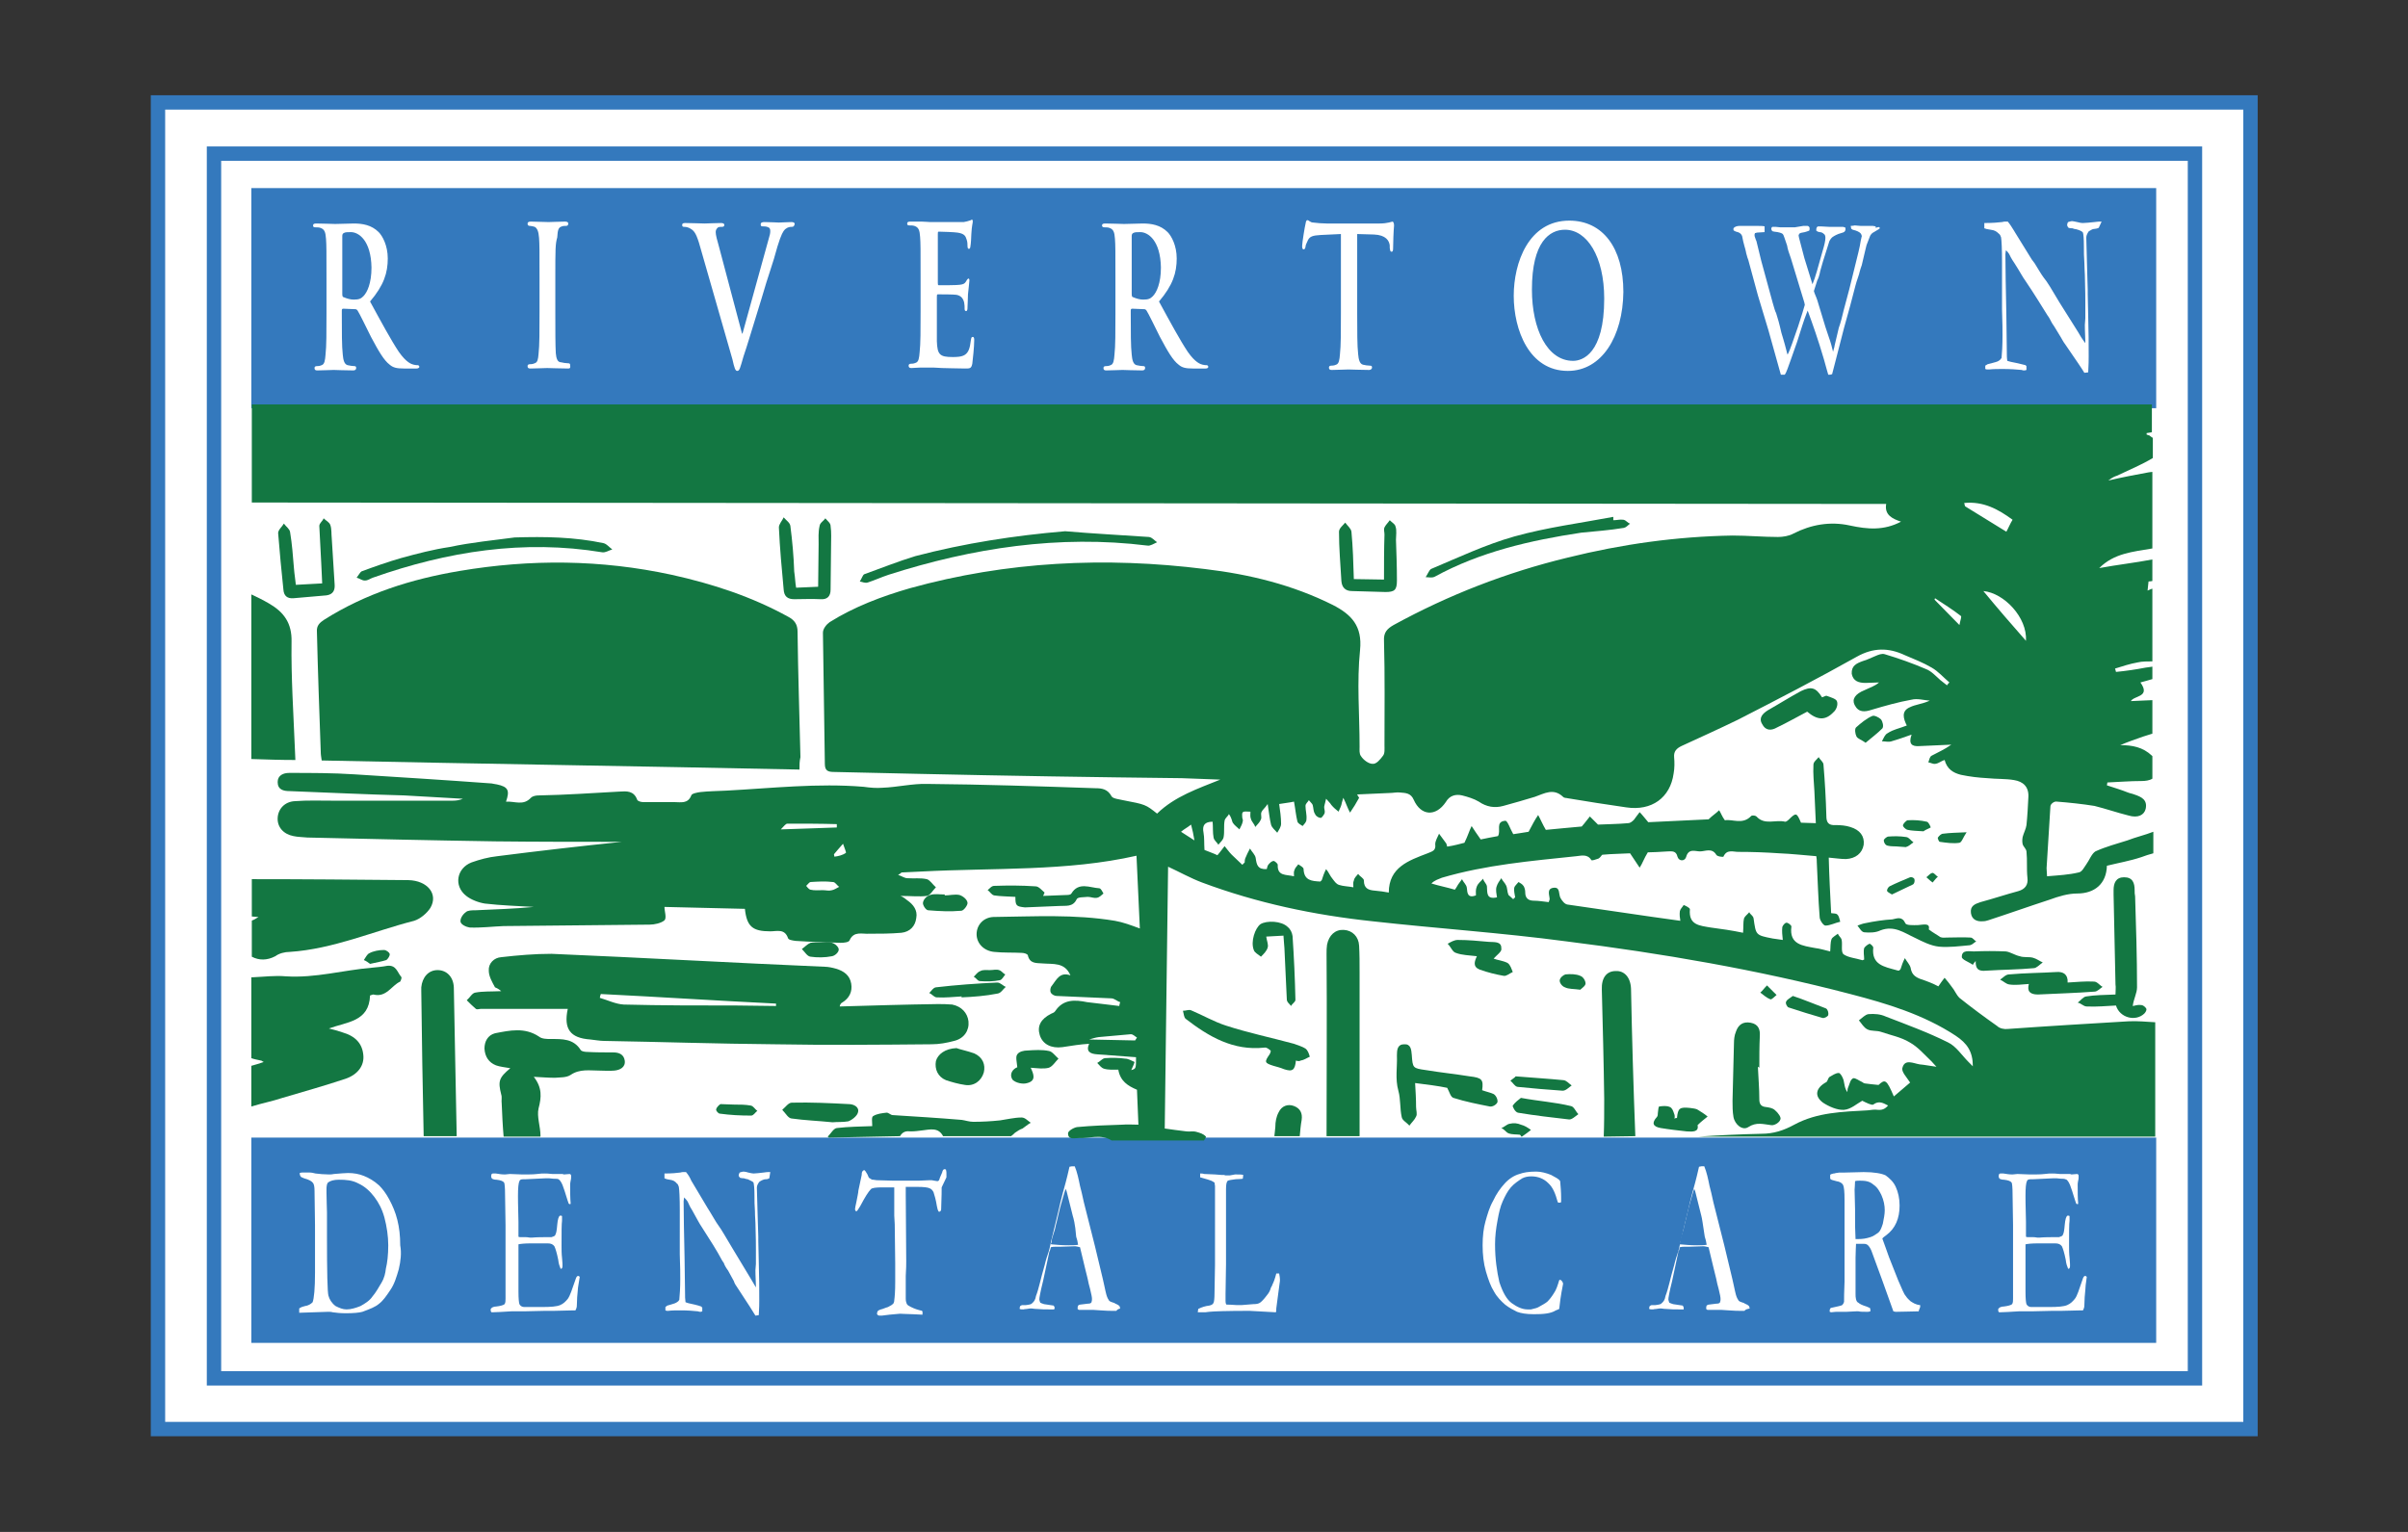
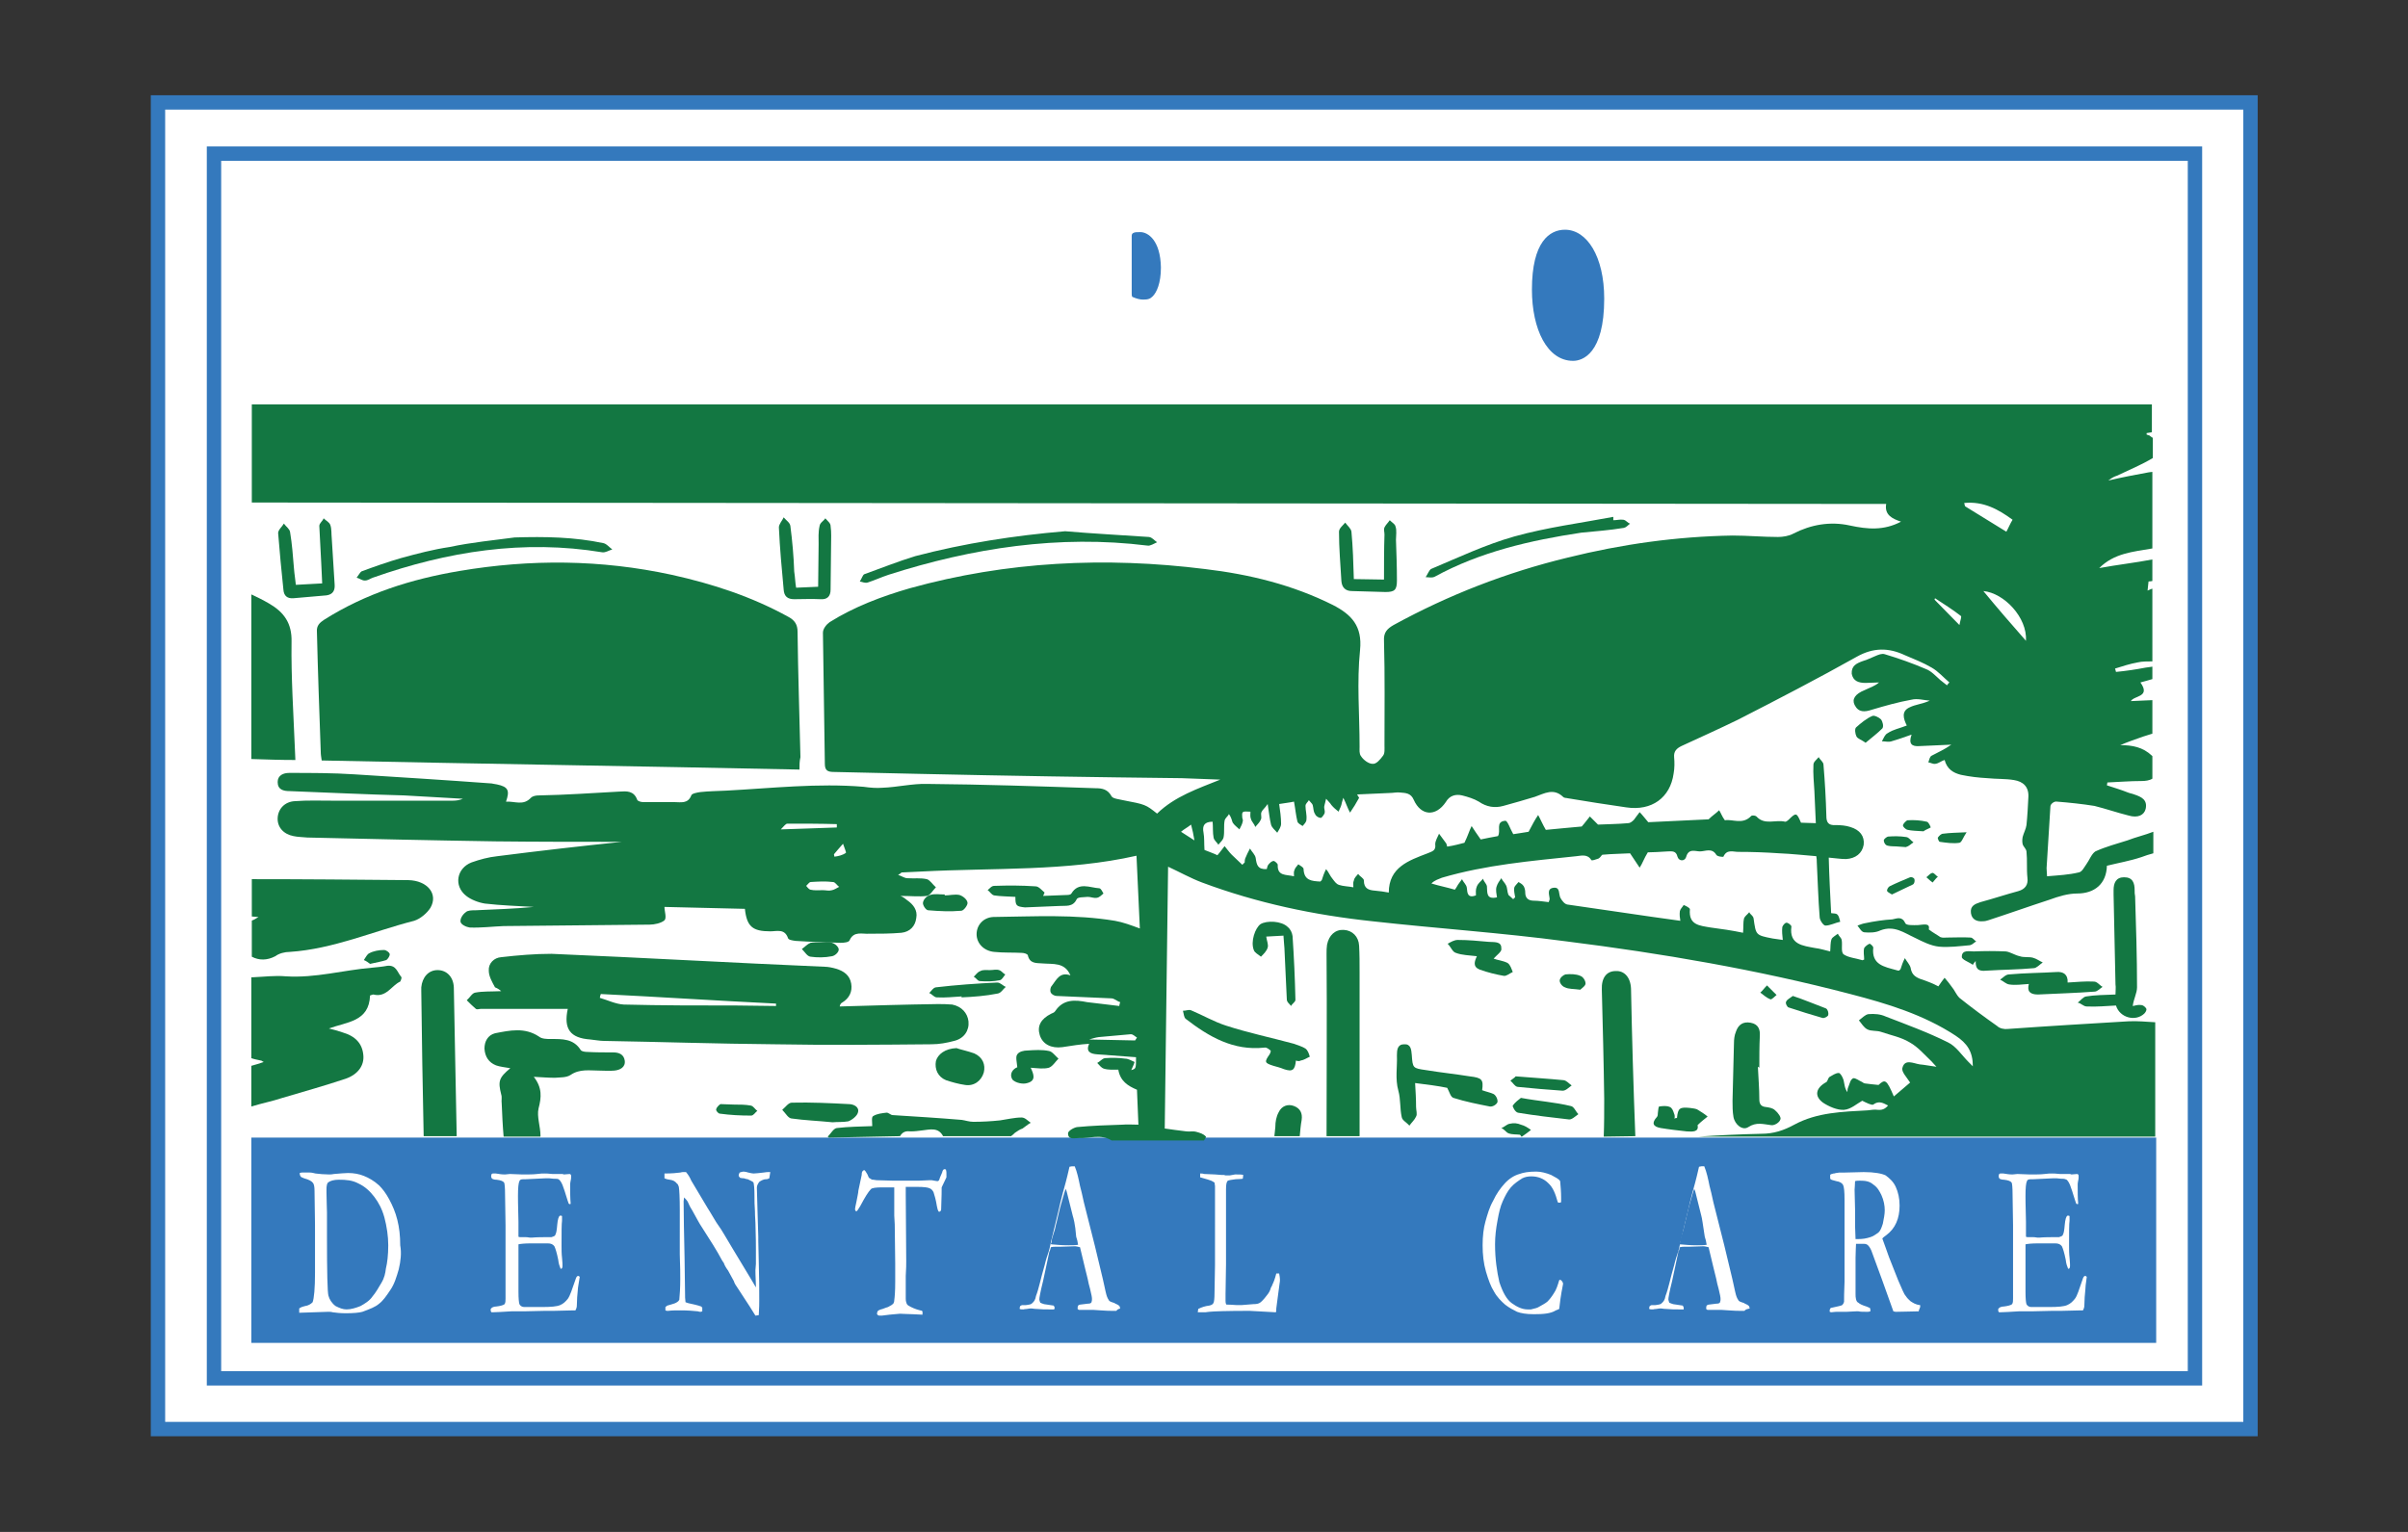
<svg xmlns="http://www.w3.org/2000/svg" version="1.1" id="partial_recreation" x="0px" y="0px" viewBox="0 0 503 320.1" style="enable-background:new 0 0 503 320.1;" xml:space="preserve">
  <rect x="0" y="0" width="503" height="320.1" fill="#333333" stroke="none" />
  <style type="text/css">
	.st0{fill:#FFFFFF;stroke:#3479BD;stroke-width:3;stroke-miterlimit:10;}
	.st1{fill:none;stroke:#3479BD;stroke-width:3;stroke-miterlimit:10;}
	.st2{fill:#3479BD;}
	.st3{fill:#137742;}
</style>
  <g id="Layer_2_00000114778480077518898570000015682944528798071703_">
    <rect x="33" y="21.4" class="st0" width="437.1" height="277.2" />
    <g id="Layer_4">
	</g>
    <g id="Layer_3">
	</g>
    <rect x="44.7" y="32.1" class="st1" width="413.8" height="255.9" />
  </g>
  <g id="Layer_5">
    <g>
      <path class="st2" d="M355.4,254.1l-1.3-5.2l-0.2-0.5c-0.1,0.2-0.3,0.9-0.7,2.3c-0.7,2.3-1,4.1-1.4,5.5c-0.1,0.7-0.3,1.1-0.5,1.8    c-0.2,0.7-0.3,0.9-0.3,1.2s-0.1,0.5-0.2,0.7l0.1,0.1c1,0.1,2.3,0.2,3.6,0.2c0.8,0,1.4,0,2-0.1c-0.1-0.7-0.2-1.1-0.4-1.7    C355.7,255.7,355.5,254.4,355.4,254.1z" />
      <path class="st2" d="M224.1,254.1l-1.3-5.2l-0.2-0.5c-0.1,0.2-0.3,0.9-0.7,2.3c-0.7,2.3-1,4.1-1.4,5.5c-0.1,0.7-0.3,1.1-0.5,1.8    c-0.2,0.7-0.3,0.9-0.3,1.2s-0.1,0.5-0.2,0.7l0.1,0.1c1,0.1,2.3,0.2,3.6,0.2c0.8,0,1.4,0,2-0.1c-0.1-0.7-0.2-1.1-0.4-1.7    C224.6,255.7,224.2,254.4,224.1,254.1z" />
      <path class="st2" d="M393.7,252.9c0-1-0.2-2.1-0.7-3.2c-0.4-0.8-0.8-1.6-1.7-2.2c-0.8-0.7-1.7-0.8-2.8-0.8c-0.3,0-0.7,0-1,0.1    c0,0.8-0.1,1.4-0.1,1.8l0.1,4.1v1.8c0,1.1,0,2.6,0.1,4.4c0.3,0,0.5,0,0.7,0c0.7,0,1.5-0.1,2.4-0.4c0.7-0.2,1.1-0.6,1.6-0.9    c0.5-0.4,0.7-1,1-1.9C393.5,254.7,393.7,253.7,393.7,252.9z" />
      <path class="st2" d="M52.5,237.7v42.9h397.9v-42.9L52.5,237.7L52.5,237.7z M83.3,265.2c-0.5,1.7-0.9,3.1-1.8,4.4    c-0.8,1.2-1.5,2.2-2.3,2.8c-0.8,0.7-1.9,1.1-3.5,1.7c-0.7,0.2-1.9,0.3-3.5,0.3c-1.1,0-2-0.1-2.7-0.2c-0.3-0.1-0.7-0.1-0.8-0.1    c-0.1,0-0.1,0-0.2,0l-6,0.2v-0.2c0-0.1,0-0.2,0-0.3v-0.4c0.4-0.3,0.8-0.4,1.2-0.5c0.7-0.1,1.2-0.4,1.6-0.8    c0.3-0.8,0.5-2.9,0.5-6.2v-3.5v-2.1v-1.6V256l-0.1-7.2c0-0.8-0.1-1.3-0.3-1.6c-0.3-0.4-0.8-0.7-1.9-1c-0.5-0.2-0.7-0.3-0.7-0.4    c-0.1-0.1-0.2-0.4-0.2-0.7c0.3-0.1,0.4-0.1,0.5-0.1h1h0.6c0.4,0,0.8,0.1,1.2,0.2c0.8,0.1,1.9,0.2,2.8,0.2c0.3,0,0.7,0,1.1-0.1    c1.3-0.1,2.3-0.2,2.9-0.2c1.2,0,2.3,0.2,3.3,0.6c1,0.4,2.1,1,3.2,2c0.7,0.7,1.4,1.6,2.1,2.9c0.7,1.3,1.3,2.7,1.7,4.3    c0.4,1.6,0.6,3.3,0.6,5.3C83.9,261.8,83.7,263.5,83.3,265.2z M120.7,269.5c-0.1,1-0.2,2.1-0.2,3.1c0,0.6-0.1,0.8-0.3,1.2h-0.4    l-4.1,0.1h-1.9l-4.4,0.1h-1.9c-0.3,0-0.5,0-0.7,0c-1.8,0.1-3.1,0.2-3.9,0.2c-0.2,0-0.3,0-0.3-0.1c-0.1-0.1-0.1-0.2-0.1-0.4v-0.2    c0.1-0.1,0.2-0.2,0.3-0.3c0.2-0.1,0.5-0.2,0.8-0.2c0.9-0.1,1.6-0.3,1.8-0.5c0.2-0.3,0.2-0.7,0.2-1.2V270v-5.6v-2.7V256l-0.1-6.4    c0-1.5-0.1-2.4-0.2-2.5c-0.2-0.3-0.7-0.5-1.6-0.6c-0.4,0-0.7-0.1-0.9-0.2c-0.1-0.1-0.2-0.3-0.2-0.5c0-0.1,0-0.3,0.1-0.5    c0.1-0.1,0.2-0.1,0.3-0.1c0.2,0,0.3,0,0.6,0c0.7,0.1,1.1,0.2,1.9,0.2l1-0.1l2.6,0.1c1.3,0,2.3,0,3.1-0.1c0.7-0.1,1.2-0.1,1.5-0.1    s0.8,0,1.7,0.1h2.1l0.3,0.1l1.2-0.1l0.2,0.1c0.1,0.1,0.1,0.3,0.1,0.4c0,0.2,0,0.6-0.1,0.9c-0.1,0.5-0.1,0.7-0.1,0.8    c0,1.6,0,2.9,0.1,3.9c0,0.1,0,0.2-0.1,0.2s-0.2,0-0.3-0.1c-0.1-0.3-0.3-0.8-0.5-1.5c-0.2-0.7-0.5-1.6-0.8-2.4    c-0.3-0.7-0.5-0.9-0.7-1.1s-0.5-0.2-0.8-0.2c-0.1,0-0.6,0-1.3-0.1c-0.2,0-0.5,0-0.7,0l-4.2,0.2h-0.4c-0.6,0-0.8,0.1-0.9,0.4    c-0.2,0.4-0.3,1.4-0.3,3.1c0,0.2,0,1.9,0.1,5.4v3.1c0.1,0.1,0.3,0.1,0.4,0.1h0.3c0.2,0,0.5,0,0.7,0c0.6,0,0.8,0.1,1,0.1    c0.1,0,0.3,0,0.4,0c1-0.1,2.4-0.1,4.1-0.1c0.6-0.2,0.8-0.3,0.8-0.5c0.2-0.3,0.3-0.9,0.4-2.1c0.1-1.1,0.3-1.8,0.6-1.9    c0.1,0,0.3,0,0.4,0.1c0,0.1,0,0.3,0,0.4c0,0.1,0,0.3,0,0.6c-0.1,0.6-0.1,2.3-0.1,5.2c0,0.8,0,1.7,0.1,2.5c0.1,0.9,0.1,1.5,0.1,1.6    c0,0.2,0,0.4-0.1,0.6c-0.1,0.1-0.2,0.1-0.2,0.1h-0.1c-0.2-0.5-0.4-1-0.5-1.9c-0.3-1.5-0.6-2.4-0.8-2.8c-0.3-0.4-0.7-0.6-1.4-0.6    c-0.2,0-0.4,0-0.8,0c-0.4,0-0.8,0-1.7,0h-0.9c-1.4,0-2.3,0.1-2.7,0.2v0.7v4.1v2.6v2.5c0,1.5,0.1,2.3,0.2,2.6    c0.2,0.4,0.6,0.6,1,0.6h0.8c0.1,0,0.4,0,0.9,0c0.6,0,1.2,0,2,0c1.9,0,3.1-0.1,3.8-0.4s1.1-0.7,1.6-1.3c0.5-0.7,0.9-2,1.6-4    c0.2-0.7,0.4-0.8,0.6-0.8c0.1,0,0.2,0.1,0.3,0.2C120.9,268.1,120.7,269.1,120.7,269.5z M160.7,246.2c-0.2,0.1-0.4,0.2-0.7,0.2    c-0.3,0-0.6,0.1-0.8,0.2c-0.4,0.2-0.6,0.3-0.7,0.5c-0.3,0.4-0.4,0.8-0.4,1.1l0.2,7l0.1,3.2v0.9l0.1,4.4c0.1,3.1,0.1,5.6,0.1,8    c0,0.6,0,1.6-0.1,3.1l-0.7,0.1c-0.4-0.7-1.5-2.4-3.6-5.6c-0.5-0.7-0.8-1.2-0.9-1.6l-1.2-2.2c-0.6-0.8-0.8-1.3-0.9-1.6    c-0.2-0.3-0.3-0.4-0.4-0.6c-1-1.9-2.4-4.1-4.2-6.9c-0.5-0.7-1.1-1.9-2-3.5c-0.6-0.9-0.8-1.6-1-1.9c-0.2-0.3-0.4-0.5-0.7-0.8    l-0.1,0.8c0,2.9,0.1,6.9,0.2,11.9l0.1,7.3c0,0.7,0,1.2,0.1,1.9l0.6,0.2c0.9,0.2,1.9,0.4,2.7,0.7c0.1,0.1,0.1,0.2,0.2,0.2v0.8    c-0.2,0.1-0.3,0.1-0.4,0.1s-0.3,0-0.5-0.1c-0.9-0.1-2.2-0.2-3.6-0.2c-0.9,0-1.9,0-2.6,0.1h-0.2c-0.1,0-0.2,0-0.4-0.1v-0.7l0.4-0.3    l0.7-0.2c0.7-0.2,1-0.3,1.3-0.5c0.2-0.1,0.4-0.3,0.5-0.5c0.1-1,0.2-2.5,0.2-4.4c0-0.9,0-2.6-0.1-5.1v-3.1V253c0-2.8-0.1-4.4-0.2-5    c-0.1-0.3-0.2-0.6-0.4-0.7c-0.4-0.5-0.8-0.7-1.5-0.8c-0.7-0.1-0.9-0.2-1.1-0.3v-1c1.5,0,2.6-0.1,3.3-0.2c0.3-0.1,0.5-0.1,0.7-0.1    c0.1,0,0.3,0,0.5,0c0.5,0.6,0.8,1.1,1.1,1.8c0.1,0.2,0.2,0.3,0.3,0.5l3.1,5.2l0.5,0.8c0.7,1.1,1.2,2.1,1.8,2.9    c0.6,0.8,1.5,2.4,3,4.9l3.5,5.8c0.4,0.7,0.8,1.3,1.3,2.2v-0.4c-0.1-2.1-0.1-3.1-0.1-3.2l0.1-1.3V262v-0.9c0-0.7,0-2.4-0.1-5.6    c0-0.5-0.1-1.2-0.1-2.4c-0.1-1.2-0.1-2.3-0.1-3.1c0-1.7-0.1-2.5-0.2-2.9c-0.1-0.2-0.6-0.4-1.2-0.7c-0.2,0-0.5-0.1-0.8-0.2    c-0.5,0-0.7-0.1-0.8-0.1c-0.1-0.1-0.2-0.2-0.3-0.4c0-0.3,0.1-0.5,0.2-0.7c0.3-0.1,0.6-0.2,0.8-0.2c0.3,0,0.7,0.1,1,0.2    c0.5,0.1,0.8,0.2,1.1,0.2c0.5,0,1.1-0.1,2.1-0.2c0.6-0.1,0.8-0.1,1.1-0.1h0.3L160.7,246.2z M196.7,248.1c0,0.5,0,1.9-0.1,4.4    c0,0.2,0,0.4-0.1,0.5c-0.1,0.1-0.2,0.2-0.3,0.2s-0.2-0.1-0.2-0.2c-0.1-0.1-0.2-0.5-0.3-1c-0.2-1.3-0.5-2.3-0.7-2.9    c-0.2-0.4-0.5-0.7-0.8-0.8c-0.4-0.2-1.2-0.3-2.6-0.3c-1.1,0-1.9,0-2.4,0c0,0.7,0,1.1,0,1.7l0.1,13.8c0,0.6,0,1.6-0.1,3.1v3v1.7    c0,0.6,0.1,0.8,0.2,1.1s0.5,0.5,0.9,0.7c0.8,0.4,1.5,0.6,1.9,0.7c0.2,0,0.4,0.1,0.5,0.2v0.7l-2.1-0.1c-1.1,0-2-0.1-2.6-0.1    l-2.2,0.2l-1.6,0.2c-0.5,0-0.7,0-0.8-0.1l-0.2-0.2c0-0.4,0.1-0.6,0.2-0.7c0.1-0.1,0.3-0.2,0.6-0.3c0.5-0.1,0.8-0.3,1.5-0.5    c0.6-0.3,0.9-0.5,1.1-0.7c0.1-0.2,0.2-0.4,0.2-0.7c0.1-0.7,0.2-1.9,0.2-3.9v-3.8l-0.1-8.2l-0.1-1.8v-5.9c-0.7,0-1.4,0-2.4,0    c-1.4,0-2.3,0.1-2.5,0.4c-0.5,0.5-1.2,1.6-2.2,3.5c-0.4,0.7-0.7,1.1-0.8,1.1l-0.2-0.1c0-0.1-0.1-0.2-0.1-0.3    c0-0.2,0.1-0.7,0.3-1.6c0.2-1.1,0.4-1.9,0.4-2.3l0.7-3.3c0-0.5,0.1-0.7,0.2-0.8c0.1-0.1,0.2-0.2,0.3-0.2c0.2,0,0.4,0.4,0.7,0.9    c0.2,0.5,0.3,0.8,0.5,0.8c0.1,0.1,0.3,0.2,0.5,0.3h0.2l0.7,0.1l3.5,0.1h4.1h1.2l2.3-0.1c0.1,0,0.3,0,0.4,0c0.7,0.1,1,0.2,1.2,0.2    c0.2,0,0.3-0.1,0.4-0.3c0-0.1,0.2-0.6,0.6-1.5c0.1-0.5,0.3-0.7,0.5-0.7c0.1,0,0.2,0,0.3,0.1c0.1,0.3,0.1,0.6,0.1,0.8v0.8    L196.7,248.1z M233.2,273.9c-0.4,0-0.6,0-0.7,0c-0.6,0-1.4,0-2.6-0.1l-1.5-0.1h-1.8c-0.1,0-0.3,0-0.4,0c-0.1,0-0.3,0-0.4,0h-0.4    c-0.1,0-0.2-0.1-0.3-0.2c0-0.2,0-0.5,0.1-0.7c0.1-0.1,0.3-0.2,0.4-0.2l1.6-0.2c0.5,0,0.7-0.1,0.8-0.3c0.1-0.3,0.1-0.5,0.1-0.7    c0-0.3-0.1-0.9-0.4-2.1c-0.2-0.7-0.4-1.5-0.5-2.1c-0.2-0.7-0.7-2.9-1.6-6.6c-0.5-0.1-0.8-0.2-1-0.2l-3.1,0.1h-0.9    c-0.4,0-0.7,0-1.1,0.1c-0.1,0.5-0.2,0.8-0.3,0.9l-1.3,6.1c-0.6,2.4-0.8,3.6-0.8,3.9c0,0.2,0.1,0.4,0.2,0.7    c0.2,0.1,0.5,0.2,0.8,0.3l2,0.3c0.1,0.2,0.2,0.3,0.2,0.4c0,0.1,0,0.2-0.1,0.4c-0.5,0-0.8,0-1,0c-0.8,0-1.7,0-2.7-0.1    c-0.5,0-0.8-0.1-1-0.1c-0.2,0-0.6,0-1,0.1c-0.4,0-0.7,0.1-0.7,0.1c-0.3,0-0.6,0-0.8-0.1v-0.1c0-0.1,0-0.3,0.1-0.5    c0.2-0.1,0.3-0.2,0.4-0.2h0.4c0.1,0,0.2,0,0.4,0c0.8-0.1,1.2-0.2,1.3-0.4c0.4-0.3,0.7-0.8,0.8-1.5c0.6-1.5,1-3.7,1.8-6.4    c0.3-1.3,0.6-2.1,0.7-2.4c0.3-0.8,0.5-1.9,0.7-2.8l1.4-5.8c0.2-0.9,0.7-3.1,1.6-6.3c0.2-0.8,0.5-1.9,0.8-3.3l0.5-0.1h0.6    c0.5,1.2,0.8,2.6,1.1,4.1c0.2,0.8,0.5,1.9,0.8,3.4l2.3,9.1l1.2,5c0.7,2.8,1,4.5,1.2,5.2c0.2,0.7,0.4,1,0.6,1.3    c0.1,0.1,0.3,0.2,0.6,0.3c0.4,0.1,0.6,0.2,0.7,0.3c0.5,0.2,0.8,0.4,0.9,0.6c0,0.2,0.1,0.3,0.1,0.4    C233.3,273.6,233.3,273.8,233.2,273.9z M267.3,268.1c-0.3,2.1-0.5,3.9-0.7,5.3c0,0.3,0,0.7-0.1,0.8l-5.5-0.3    c-4.7,0-7.5,0.1-8.4,0.2c-0.3,0-0.6,0.1-0.8,0.1h-1.6c0-0.3,0.1-0.5,0.1-0.7c0.8-0.4,1.5-0.6,2.3-0.7c0.5-0.1,0.8-0.3,0.9-0.6    c0.1-0.2,0.2-0.8,0.2-2.1l0.1-5.8v-4V255v-1.4c0-3.1,0-5.1,0-5.8c0-0.2-0.1-0.4-0.1-0.7c-0.3-0.2-0.5-0.3-0.7-0.4    c-0.2-0.1-0.9-0.3-2.3-0.7c0-0.2,0-0.3,0-0.4c0-0.1,0-0.2,0-0.4c0.2,0,0.6,0,0.8,0.1l2.3,0.1l1.3,0.1h0.4c0.1,0,0.2,0,0.5,0.1    c0.7,0,0.8,0,0.9,0l1.1-0.2c0.8,0,1.4,0,1.7,0.1c0,0.3-0.1,0.6-0.1,0.8c-0.1,0-0.7,0.1-1.5,0.1c-0.8,0.1-1.4,0.2-1.6,0.3    c-0.3,0.2-0.4,0.8-0.4,1.8c0,0.3,0,0.7,0,1.5v1.3v4.1v1.4v7.3l-0.1,6.3v1.4c0,0.5,0.1,0.7,0.2,0.8c0.3,0,0.9,0,2.2,0.1h0.9    l2.5-0.2c0.7,0,1.1-0.1,1.4-0.3c0.3-0.2,0.8-0.7,1.4-1.5c0.5-0.6,0.7-1,0.9-1.7c0.1-0.1,0.2-0.3,0.3-0.6c0.2-0.4,0.5-1.1,0.8-2.3    h0.6C267.4,267.1,267.4,267.6,267.3,268.1z M326.5,268.3c-0.5,2.5-0.7,4.2-0.8,5.2c-0.2,0.1-0.4,0.2-0.7,0.3    c-1.1,0.7-2.7,0.8-4.6,0.8c-1.6,0-2.7-0.2-3.5-0.5c-0.8-0.4-1.6-0.8-2.5-1.5c-0.8-0.7-1.7-1.6-2.3-2.7c-0.7-1.1-1.2-2.5-1.7-4.2    s-0.7-3.6-0.7-5.5s0.2-3.6,0.6-5s0.8-2.9,1.6-4.3c0.7-1.5,1.5-2.6,2.4-3.6s2-1.7,3.1-2c0.8-0.3,1.9-0.5,3.5-0.5    c1,0,2.1,0.3,3.1,0.7c0.9,0.5,1.6,0.8,1.9,1.3c0.1,1.1,0.2,2.3,0.2,3.5c0,0.3,0,0.6,0,0.9c-0.2,0.1-0.3,0.1-0.4,0.1    c-0.1,0-0.2,0-0.3-0.1c-0.5-1.8-1-3.1-2-4c-0.9-0.9-2.1-1.4-3.5-1.4c-0.7,0-1.3,0.1-1.9,0.4c-0.8,0.5-1.7,1.1-2.4,1.9    c-0.7,0.8-1.2,1.8-1.7,2.9s-0.8,2.4-1.1,4.1c-0.3,1.6-0.5,3.2-0.5,4.9c0,3.1,0.4,5.7,0.9,7.9c0.7,2.1,1.5,3.6,2.6,4.4    c1.1,0.8,2.2,1.3,3.3,1.3h0.7c0.8-0.2,1.3-0.3,1.6-0.5c0.7-0.4,1.3-0.7,1.8-1.1c0.5-0.5,0.9-1,1.4-1.8c0.5-0.7,0.8-1.7,1.1-2.7    l0.2-0.1c0.1,0,0.1,0.1,0.3,0.2C326.5,268,326.5,268.1,326.5,268.3z M364.4,273.9c-0.4,0-0.6,0-0.7,0c-0.6,0-1.4,0-2.6-0.1    l-1.5-0.1h-1.8c-0.1,0-0.3,0-0.4,0c-0.1,0-0.3,0-0.4,0h-0.3c-0.1,0-0.2-0.1-0.3-0.2c0-0.2,0-0.5,0.1-0.7c0.1-0.1,0.3-0.2,0.4-0.2    l1.6-0.2c0.5,0,0.7-0.1,0.8-0.3c0.1-0.3,0.1-0.5,0.1-0.7c0-0.3-0.1-0.9-0.4-2.1c-0.2-0.7-0.4-1.5-0.5-2.1    c-0.2-0.7-0.7-2.9-1.6-6.6c-0.5-0.1-0.8-0.2-1-0.2l-3.1,0.1H352c-0.4,0-0.7,0-1.1,0.1c-0.1,0.5-0.2,0.8-0.3,0.9l-1.3,6.1    c-0.6,2.4-0.8,3.6-0.8,3.9c0,0.2,0.1,0.4,0.2,0.7c0.2,0.1,0.5,0.2,0.8,0.3l2,0.3c0.1,0.2,0.2,0.3,0.2,0.4c0,0.1,0,0.2,0,0.4    c-0.5,0-0.8,0-1,0c-0.8,0-1.7,0-2.7-0.1c-0.5,0-0.8-0.1-1-0.1c-0.2,0-0.6,0-1,0.1c-0.4,0-0.7,0.1-0.7,0.1c-0.3,0-0.6,0-0.8-0.1    v-0.1c0-0.1,0-0.3,0.1-0.5c0.2-0.1,0.3-0.2,0.4-0.2h0.4c0.1,0,0.2,0,0.4,0c0.8-0.1,1.2-0.2,1.3-0.4c0.4-0.3,0.7-0.8,0.8-1.5    c0.6-1.5,1-3.7,1.8-6.4c0.3-1.3,0.6-2.1,0.7-2.4c0.3-0.8,0.5-1.9,0.7-2.8l1.4-5.8c0.2-0.9,0.7-3.1,1.6-6.3    c0.2-0.8,0.5-1.9,0.8-3.3l0.5-0.1h0.6c0.5,1.2,0.8,2.6,1.1,4.1c0.2,0.8,0.5,1.9,0.8,3.4l2.3,9.1l1.2,5c0.7,2.8,1,4.5,1.2,5.2    c0.2,0.7,0.4,1,0.6,1.3c0.1,0.1,0.3,0.2,0.6,0.3c0.4,0.1,0.6,0.2,0.7,0.3c0.5,0.2,0.8,0.4,0.9,0.6c0,0.2,0.1,0.3,0.1,0.4    C364.5,273.6,364.5,273.8,364.4,273.9z M400.8,274c-1.3,0-2.9,0.1-4.7,0.1c-0.1,0-0.3,0-0.6-0.1c-0.7-2-1.5-4.2-2.4-6.7l-2.2-6    c-0.3-0.7-0.6-1-0.7-1.1c-0.2-0.2-0.5-0.3-0.8-0.3h-1.2h-0.5c0,0.5-0.1,1.5-0.1,2.9v7.6c0,0.3,0,0.7,0.1,1.1    c0.1,0.3,0.2,0.6,0.5,0.7c0.2,0.2,0.7,0.5,1.7,0.8l0.7,0.3c0.1,0.2,0.1,0.4,0.1,0.7c-0.3,0.1-0.5,0.1-0.6,0.1    c-0.8,0-1.5,0-1.9-0.1c-0.2,0-0.4,0-0.5,0l-2,0.1h-1.9c-0.1,0-0.6,0-1.3,0.1l-0.3-0.1v-0.3c0-0.2,0.1-0.3,0.2-0.5    c1.4-0.3,2.3-0.5,2.4-0.6c0.1-0.1,0.3-0.3,0.4-0.7v-0.2c0-0.4,0-1.8,0.1-4c0-0.7,0-1.3,0-1.9v-2.6v-3v-5.6v-4    c0-1.7-0.1-2.7-0.3-3.1c-0.2-0.4-0.7-0.7-1.4-0.8c-0.8-0.2-1.1-0.3-1.2-0.4c-0.1-0.1-0.1-0.2-0.1-0.4c0-0.1,0-0.3,0-0.5    c0.1-0.2,0.4-0.2,0.7-0.3c0.1,0,0.2,0,0.5-0.1c0.3,0,0.5-0.1,0.7-0.1h1.2l3.9-0.1c2.2,0,3.8,0.3,4.6,0.7c0.8,0.6,1.6,1.3,2.1,2.4    c0.5,1.1,0.8,2.4,0.8,3.9c0,2.7-0.9,4.8-2.8,6.2c-0.4,0.3-0.7,0.5-0.8,0.7c0.4,1,0.8,2.3,1.4,3.9l1.9,4.8c0.8,1.8,1.2,2.9,1.6,3.3    c0.3,0.5,0.7,0.8,1,1.1c0.5,0.3,1,0.7,2,0.8c0,0.2,0,0.3,0,0.4C400.8,273.8,400.8,273.9,400.8,274z M435.6,269.5    c-0.1,1-0.2,2.1-0.2,3.1c0,0.6-0.1,0.8-0.3,1.2h-0.4l-4.1,0.1h-1.9l-4.4,0.1h-1.9c-0.3,0-0.5,0-0.7,0c-1.8,0.1-3.1,0.2-3.9,0.2    c-0.2,0-0.3,0-0.3-0.1c-0.1-0.1-0.1-0.2-0.1-0.4v-0.2c0.1-0.1,0.2-0.2,0.3-0.3c0.2-0.1,0.5-0.2,0.8-0.2c0.9-0.1,1.6-0.3,1.8-0.5    c0.2-0.3,0.2-0.7,0.2-1.2V270v-5.6v-2.7V256l-0.1-6.4c0-1.5-0.1-2.4-0.2-2.5c-0.2-0.3-0.7-0.5-1.6-0.6c-0.4,0-0.7-0.1-0.9-0.2    c-0.1-0.1-0.2-0.3-0.2-0.5c0-0.1,0-0.3,0.1-0.5c0.1-0.1,0.2-0.1,0.3-0.1c0.2,0,0.3,0,0.6,0c0.7,0.1,1.1,0.2,1.9,0.2l1-0.1l2.6,0.1    c1.3,0,2.3,0,3.1-0.1c0.7-0.1,1.2-0.1,1.5-0.1c0.3,0,0.8,0,1.7,0.1h2.1l0.3,0.1l1.2-0.1l0.2,0.1c0.1,0.1,0.1,0.3,0.1,0.4    c0,0.2,0,0.6-0.1,0.9c-0.1,0.5-0.1,0.7-0.1,0.8c0,1.6,0,2.9,0.1,3.9c0,0.1,0,0.2-0.1,0.2s-0.2,0-0.3-0.1c-0.1-0.3-0.3-0.8-0.5-1.5    c-0.2-0.7-0.5-1.6-0.8-2.4c-0.3-0.7-0.5-0.9-0.7-1.1c-0.2-0.1-0.5-0.2-0.8-0.2c-0.1,0-0.6,0-1.3-0.1c-0.2,0-0.5,0-0.7,0l-4.2,0.2    h-0.4c-0.6,0-0.8,0.1-0.9,0.4c-0.2,0.4-0.3,1.4-0.3,3.1c0,0.2,0,1.9,0.1,5.4v3.1c0.1,0.1,0.3,0.1,0.4,0.1h0.3c0.2,0,0.5,0,0.7,0    c0.6,0,0.8,0.1,1,0.1c0.1,0,0.3,0,0.4,0c1-0.1,2.4-0.1,4.1-0.1c0.6-0.2,0.8-0.3,0.8-0.5c0.2-0.3,0.3-0.9,0.4-2.1    c0.1-1.1,0.3-1.8,0.6-1.9c0.1,0,0.3,0,0.4,0.1c0,0.1,0,0.3,0,0.4c0,0.1,0,0.3,0,0.6c-0.1,0.6-0.1,2.3-0.1,5.2c0,0.8,0,1.7,0.1,2.5    c0.1,0.9,0.1,1.5,0.1,1.6c0,0.2,0,0.4-0.1,0.6c-0.1,0.1-0.2,0.1-0.2,0.1H432c-0.2-0.5-0.4-1-0.5-1.9c-0.3-1.5-0.6-2.4-0.8-2.8    c-0.3-0.4-0.7-0.6-1.4-0.6c-0.2,0-0.4,0-0.8,0c-0.4,0-0.8,0-1.7,0h-1c-1.4,0-2.3,0.1-2.7,0.2v0.7v4.1v2.6v2.5    c0,1.5,0.1,2.3,0.2,2.6c0.2,0.4,0.6,0.6,1,0.6h0.8c0.1,0,0.4,0,0.9,0c0.6,0,1.2,0,2,0c1.9,0,3.1-0.1,3.8-0.4s1.1-0.7,1.6-1.3    s0.9-2,1.6-4c0.2-0.7,0.4-0.8,0.6-0.8c0.1,0,0.2,0.1,0.3,0.2C435.7,268.1,435.6,269.1,435.6,269.5z" />
      <path class="st2" d="M78.2,250.1c-0.9-1.2-2-2.2-3.3-2.8c-1.3-0.7-2.6-0.8-4.1-0.8c-1,0-1.8,0.2-2.3,0.6c-0.1,0.1-0.1,0.2-0.2,0.4    c-0.1,0.4-0.1,0.7-0.1,1c0,0.2,0,0.5,0,0.7c0,1.8,0.1,3.1,0.1,4.1v5.1c0,7.4,0.1,11.6,0.3,12.3c0.2,0.8,0.7,1.6,1.5,2.2    c0.8,0.4,1.5,0.7,2.3,0.7c0.9,0,1.9-0.3,2.9-0.7c0.9-0.5,1.9-1.1,2.5-2c0.7-0.8,1.3-1.9,1.9-2.9c0.6-1,0.8-2,0.9-2.9    c0.3-1.2,0.5-2.9,0.5-4.9c0-1.9-0.3-3.9-0.8-5.8C79.8,252.6,79.1,251.3,78.2,250.1z" />
    </g>
    <g>
      <path class="st2" d="M326.9,48c-3.2,0-6.9,2.5-6.9,12.5c0,8.3,3.2,14.9,8.6,14.9c1.9,0,6.5-1.4,6.5-13    C335.1,53.6,331.5,48,326.9,48z" />
      <path class="st2" d="M238.2,48.5c-0.7,0-1.2,0-1.5,0.2c-0.2,0.1-0.3,0.3-0.3,0.6v12.1c0,0.5,0.1,0.7,0.3,0.7    c0.7,0.3,1.4,0.5,2.1,0.5c1.1,0,1.5-0.2,2-0.7c0.8-0.8,1.7-2.7,1.7-6C242.4,50.2,239.8,48.5,238.2,48.5z" />
-       <path class="st2" d="M52.5,39.3v46h397.9v-46H52.5z M87,77h-2.6c-1.6,0-2.3-0.2-3-0.8c-1.2-0.9-2.3-2.8-3.9-5.8    c-1.1-2.2-2.4-4.9-2.8-5.5c-0.2-0.3-0.4-0.3-0.6-0.3l-2.4-0.1c-0.2,0-0.3,0.1-0.3,0.4v0.6c0,3.8,0,6.9,0.2,8.6    c0.1,1.1,0.3,2,1,2.2c0.5,0.1,1,0.2,1.4,0.2c0.3,0,0.4,0.1,0.4,0.4s-0.2,0.5-0.6,0.5c-1.7,0-3.7-0.1-4.1-0.1    c-0.6,0-2.3,0.1-3.4,0.1c-0.4,0-0.6-0.1-0.6-0.5c0-0.2,0.1-0.4,0.5-0.4c0.5,0,0.8-0.1,1-0.2c0.6-0.2,0.7-1,0.8-2.2    c0.2-1.7,0.2-4.8,0.2-8.6v-7.1c0-6.1,0-7.1-0.1-8.5c-0.1-1.4-0.3-2-1.2-2.3c-0.3-0.1-0.7-0.1-1-0.1c-0.4,0-0.5-0.1-0.5-0.4    c0-0.3,0.2-0.4,0.7-0.4c1.5,0,3.2,0.1,3.9,0.1c0.9,0,3.1-0.1,3.9-0.1c1.8,0,3.7,0.3,5.2,1.8c0.8,0.8,1.9,2.8,1.9,5.5    c0,3-0.8,5.6-3.7,9c2.4,4.4,4.4,8.1,6,10.5c1.6,2.3,2.7,2.6,3.1,2.7c0.4,0.1,0.6,0.1,0.8,0.1c0.2,0,0.4,0.1,0.4,0.4    C87.5,76.9,87.3,77,87,77z M118.7,77c-1.9,0-3.6-0.1-4.4-0.1c-0.7,0-2.4,0.1-3.5,0.1c-0.4,0-0.6-0.1-0.6-0.5    c0-0.2,0.1-0.4,0.5-0.4c0.5,0,0.8-0.1,1-0.2c0.6-0.2,0.7-0.8,0.8-2c0.2-1.7,0.2-4.8,0.2-8.7v-7c0-6.1,0-7.1-0.1-8.5    c-0.1-1.4-0.4-2-0.9-2.3c-0.4-0.1-0.7-0.2-1-0.2c-0.3,0-0.5-0.1-0.5-0.5c0-0.3,0.3-0.4,0.7-0.4c1,0,2.8,0.1,3.7,0.1    c0.7,0,2.3-0.1,3.4-0.1c0.4,0,0.7,0.1,0.7,0.4c0,0.4-0.2,0.5-0.5,0.5c-0.3,0-0.6,0-0.8,0.1c-0.8,0.2-0.9,0.8-1,2.3    C116,51,116,52,116,58.1v7c0,3.9,0,7.1,0.1,8.7c0.1,1,0.3,1.9,1.1,1.9c0.4,0.1,1,0.2,1.4,0.2c0.4,0,0.5,0.1,0.5,0.4    C119.2,76.9,119,77,118.7,77z M165.4,47.4c-0.3,0-0.8,0-1.4,0.5c-0.4,0.4-0.8,1-1.6,3.6c-1,3.8-1.9,5.9-3.3,10.8    c-1.8,5.8-3.1,10.2-3.8,12.2c-0.7,2.4-0.8,3-1.3,3c-0.4,0-0.6-0.6-1-2.4l-7-24.4c-0.7-2.2-1.1-2.6-2.1-3.1c-0.5-0.2-0.8-0.2-1-0.2    c-0.3,0-0.4-0.1-0.4-0.4c0-0.4,0.4-0.4,0.7-0.4c1.5,0,3.1,0.1,4,0.1c0.7,0,2-0.1,3.4-0.1c0.4,0,0.7,0.1,0.7,0.4s-0.2,0.4-0.5,0.4    c-0.5,0-0.8,0-1,0.3c-0.2,0.2-0.3,0.5-0.3,0.8c0,0.6,0.3,1.7,0.7,3.1l4.8,18.1h0.1c1.2-4.4,4.8-17.3,5.5-19.9    c0.2-0.6,0.3-1.1,0.3-1.5c0-0.4-0.1-0.7-0.4-0.8c-0.4-0.2-0.8-0.2-1.1-0.2c-0.3,0-0.5,0-0.5-0.4c0-0.4,0.3-0.5,0.8-0.5    c1.4,0,2.5,0.1,3,0.1s1.8-0.1,2.6-0.1c0.4,0,0.7,0.1,0.7,0.4C165.9,47.3,165.7,47.4,165.4,47.4z M203.1,76c-0.2,1-0.5,1-1.5,1    c-2.1,0-3.7-0.1-4.8-0.1c-1.2-0.1-2.1-0.1-2.9-0.1c-0.4,0-0.9,0-1.6,0c-0.7,0-1.4,0.1-1.9,0.1c-0.4,0-0.6-0.1-0.6-0.5    c0-0.2,0.1-0.4,0.5-0.4c0.5,0,0.8-0.1,1-0.2c0.6-0.2,0.7-1,0.8-2.2c0.2-1.7,0.2-4.8,0.2-8.6v-7c0-6.1,0-7.1-0.1-8.5    c-0.1-1.4-0.3-2-1.2-2.3c-0.3-0.1-0.7-0.1-1-0.1c-0.4,0-0.5-0.1-0.5-0.4s0.2-0.4,0.7-0.4c0.8,0,1.6,0,2.3,0c0.7,0,1.4,0.1,1.8,0.1    c0.8,0,6.5,0,7,0c0.6-0.1,0.9-0.2,1.2-0.3c0.2,0,0.4-0.2,0.5-0.2c0.2,0,0.2,0.2,0.2,0.4c0,0.3-0.2,0.8-0.3,2.6    c0,0.5-0.1,2.2-0.2,2.6c0,0.2-0.1,0.5-0.3,0.5c-0.2,0-0.3-0.2-0.3-0.6c0-0.3,0-0.9-0.2-1.4c-0.2-0.7-0.5-1.2-1.9-1.4    c-0.5-0.1-3.4-0.2-3.9-0.2c-0.2,0-0.2,0.1-0.2,0.5v10.2c0,0.3,0,0.5,0.2,0.5c0.7,0,3.9,0,4.4-0.1c0.7-0.1,1-0.2,1.3-0.7    c0.2-0.4,0.4-0.6,0.5-0.6c0.1,0,0.2,0.1,0.2,0.4s-0.1,0.8-0.3,2.9c0,0.8-0.1,2.4-0.1,2.7s0,0.8-0.3,0.8c-0.2,0-0.3-0.2-0.3-0.4    c0-0.5,0-0.9-0.1-1.4c-0.2-0.8-0.6-1.4-1.6-1.6c-0.6-0.1-3.3-0.1-3.9-0.1c-0.2,0-0.2,0.2-0.2,0.5v3.1c0,1.4,0,5.1,0,6.2    c0.1,2.8,0.6,3.3,3.3,3.3c0.7,0,1.9,0,2.6-0.5c0.7-0.5,1-1.3,1.2-3c0.1-0.5,0.1-0.7,0.4-0.7c0.3,0,0.3,0.4,0.3,0.7    C203.5,72.5,203.2,75.2,203.1,76z M251.8,77h-2.6c-1.6,0-2.3-0.2-3-0.8c-1.2-0.9-2.3-2.8-3.9-5.8c-1.1-2.2-2.4-4.9-2.8-5.5    c-0.2-0.3-0.4-0.3-0.6-0.3l-2.4-0.1c-0.2,0-0.3,0.1-0.3,0.4v0.6c0,3.8,0,6.9,0.2,8.6c0.1,1.1,0.3,2,1,2.2c0.5,0.1,1,0.2,1.4,0.2    c0.3,0,0.4,0.1,0.4,0.4s-0.2,0.5-0.6,0.5c-1.7,0-3.7-0.1-4.1-0.1c-0.6,0-2.3,0.1-3.4,0.1c-0.4,0-0.6-0.1-0.6-0.5    c0-0.2,0.1-0.4,0.5-0.4c0.5,0,0.8-0.1,1-0.2c0.6-0.2,0.7-1,0.8-2.2c0.2-1.7,0.2-4.8,0.2-8.6v-7.1c0-6.1,0-7.1-0.1-8.5    c-0.1-1.4-0.3-2-1.2-2.3c-0.3-0.1-0.7-0.1-1-0.1s-0.5-0.1-0.5-0.4c0-0.3,0.2-0.4,0.7-0.4c1.5,0,3.2,0.1,3.9,0.1    c0.9,0,3.1-0.1,3.9-0.1c1.8,0,3.7,0.3,5.2,1.8c0.8,0.8,1.9,2.8,1.9,5.5c0,3-0.8,5.6-3.7,9c2.4,4.4,4.4,8.1,6,10.5    c1.6,2.3,2.7,2.6,3.1,2.7c0.4,0.1,0.6,0.1,0.8,0.1c0.2,0,0.4,0.1,0.4,0.4C252.3,76.9,252.2,77,251.8,77z M291,51.9    c0,0.5-0.1,0.7-0.3,0.7c-0.3,0-0.3-0.2-0.4-0.8v-0.5c-0.1-1-0.8-2.2-3.3-2.3l-3.5-0.1v16.5c0,3.7,0,6.9,0.2,8.6    c0.1,1.1,0.3,2,1,2.2c0.4,0.1,1,0.2,1.4,0.2c0.4,0,0.5,0.1,0.5,0.4s-0.3,0.5-0.6,0.5c-1.9,0-3.6-0.1-4.3-0.1    c-0.7,0-2.4,0.1-3.5,0.1c-0.4,0-0.6-0.1-0.6-0.5c0-0.2,0.1-0.4,0.5-0.4c0.5,0,0.8-0.1,1-0.2c0.6-0.2,0.7-1,0.8-2.2    c0.2-1.7,0.2-4.8,0.2-8.6V48.9l-4.2,0.2c-1.7,0.1-2.3,0.3-2.7,1.1c-0.3,0.7-0.5,1-0.5,1.4c-0.1,0.4-0.2,0.5-0.4,0.5    c-0.2,0-0.3-0.2-0.3-0.7c0-0.7,0.6-4.3,0.7-4.6c0.1-0.6,0.2-0.8,0.4-0.8c0.3,0,0.6,0.5,1.2,0.5c0.8,0.1,1.9,0.2,2.8,0.2h11.1    c0.8,0,1.5-0.1,1.9-0.2c0.5-0.1,0.7-0.2,0.8-0.2c0.1,0,0.3,0.3,0.3,0.8C291.1,48.1,291,50.8,291,51.9z M327.5,77.5    c-8.1,0-11.3-8.6-11.3-15.7c0-6.9,3.1-15.7,11.6-15.7c7,0,11.3,5.7,11.3,14.9C339,70.3,334.6,77.5,327.5,77.5z M392.6,47.8    c-0.8,0.5-1.3,0.8-1.5,0.9c-0.2,0.2-0.4,0.4-0.5,0.7c-0.1,0.3-0.3,0.8-0.7,1.8c0,0.1-0.4,1.5-1,4.2c-0.2,0.5-0.3,0.9-0.5,1.6    c0,0.2-0.2,0.6-0.3,1l-0.3,0.9l-0.2,0.7c-0.7,2.8-1.5,5.7-2.4,8.9l-1.8,7l-0.7,2.7c-0.2,0-0.3,0.1-0.4,0.1c-0.1,0-0.2,0-0.4,0    c-0.2-0.7-0.5-1.7-0.9-3.2c-1.2-4.1-2.4-7.5-3.4-10.2l-0.2,0.5c-0.6,1.5-1.2,3.5-2,6l-1.3,3.7c-0.6,1.6-0.9,2.7-1.3,3.2h-0.8    l-2.6-9.3l-2.2-7.3l-1.9-7c-0.1-0.5-0.3-0.8-0.4-1.3c-0.1-0.3-0.2-0.7-0.2-0.8c-0.1-0.6-0.5-1.6-0.8-3.3c-0.2-0.5-0.6-0.7-0.9-0.8    c-0.5-0.1-0.8-0.3-0.9-0.4v-0.4c0.2-0.3,0.7-0.5,1.3-0.5h1.5h0.8h0.4c1.4,0,2.3,0,2.5,0.1c0,0.2,0,0.4,0,0.5c0,0.2,0,0.4,0,0.7    l-1.6,0.1c-0.1,0-0.2,0.1-0.4,0.1c-0.1,0.2-0.1,0.3-0.1,0.4c0,0.1,0,0.3,0.1,0.5c0.1,0.3,0.2,0.6,0.3,0.8l1,4.1l2.4,8.8    c0.3,1,0.5,1.8,0.7,2.1c0.3,0.9,0.7,2.3,1.1,4.1c0.2,0.7,0.6,1.9,1.1,3.9c0,0.1,0.1,0.4,0.2,0.7c0.6-1.1,1.2-3.1,2.2-5.9    c0.7-2.2,1.2-3.7,1.4-4.5l-0.1-0.5l-2.8-9.2c-0.4-1.1-0.7-2-0.8-2.7c-0.5-1.4-0.7-2.2-0.9-2.4c-0.2-0.2-0.8-0.4-1.8-0.5l-0.4-0.1    c-0.1-0.2-0.2-0.3-0.2-0.5s0.1-0.3,0.2-0.4c0.4,0,0.7,0,0.7,0l1,0.1h0.6h0.8h0.8h0.8l1.8-0.3c0.1,0,0.3,0,0.5,0h0.3    c0.2,0,0.3,0.1,0.4,0.2s0.1,0.2,0.1,0.4c0,0.1,0,0.3-0.1,0.4c-0.2,0.1-0.6,0.2-0.9,0.3c-0.7,0.1-1,0.2-1.1,0.3    c-0.1,0.1-0.2,0.3-0.2,0.4c0,0.3,0.5,1.9,1.2,4.7l1.7,5.5c0.6-1.4,1.2-3.7,2.1-6.9c0.4-1.3,0.6-2.2,0.6-2.8c0-0.4-0.1-0.7-0.3-0.8    c-0.2-0.2-0.5-0.4-0.9-0.4l-0.4-0.1l-0.3-0.2v-0.2c0-0.1,0-0.3,0.1-0.5c0.1-0.1,0.2-0.2,0.3-0.2c0.2,0,0.9,0,2.3,0.1h1.1h0.7h1.1    c0.1,0,0.2,0.1,0.4,0.1c0.1,0.1,0.1,0.3,0.1,0.4c0,0.2-0.1,0.4-0.2,0.5c-0.1,0.1-0.3,0.2-0.7,0.3c-0.8,0.2-1.5,0.6-1.9,0.9    c-0.3,0.3-0.6,0.7-0.7,1.2l-1.2,3.8c-0.3,1.1-0.6,2-0.7,2.6c-0.1,0.4-0.2,0.8-0.5,1.4l-0.7,2.2c0.1,0.5,0.4,1,0.7,1.9l1.7,5.6    c0.1,0.3,0.3,0.9,0.7,2.1c0.4,1.1,0.7,2.2,0.9,3.1l0.3-1.1v-0.1l0.9-3.8c0.4-1.1,0.7-2.3,1-3.6l1.2-4.5l1.9-7.7    c0.2-0.8,0.4-1.8,0.5-2.5l0.1-0.4c0-0.2,0.1-0.3,0.1-0.4c0-0.2-0.1-0.5-0.3-0.7c-0.2-0.2-0.7-0.5-1.6-0.7    c-0.1-0.1-0.2-0.1-0.3-0.2c0-0.2-0.1-0.4-0.1-0.5v-0.1c0.5,0,0.8-0.1,0.8-0.1l1.2,0.1h1.4h1.2l0.6,0.1v0.3    C392.7,47.3,392.7,47.5,392.6,47.8z M438.4,47.6c-0.2,0.1-0.5,0.2-0.7,0.2c-0.2,0-0.7,0.1-0.8,0.2c-0.4,0.2-0.7,0.4-0.7,0.5    c-0.3,0.5-0.4,0.8-0.4,1.2l0.2,7.4l0.1,3.4v0.9l0.1,4.7c0.1,3.2,0.1,6,0.1,8.4c0,0.6,0,1.7-0.1,3.3l-0.8,0.1    c-0.4-0.7-1.7-2.6-3.9-5.8c-0.6-0.8-0.8-1.3-1-1.6l-1.4-2.3c-0.6-0.8-0.8-1.4-1-1.7c-0.2-0.3-0.3-0.5-0.4-0.6    c-1.2-1.9-2.7-4.4-4.6-7.2c-0.6-0.8-1.2-2-2.3-3.7c-0.7-1-1-1.7-1.1-1.9c-0.2-0.3-0.4-0.6-0.7-0.8l-0.1,0.8    c0,3.1,0.1,7.2,0.2,12.6l0.1,7.8c0,0.7,0,1.3,0.1,1.9l0.7,0.2c1,0.2,2,0.4,3.1,0.7c0.1,0.1,0.2,0.2,0.2,0.2v0.8    c-0.2,0.1-0.4,0.1-0.5,0.1c-0.1,0-0.3,0-0.5-0.1c-1-0.1-2.4-0.2-3.9-0.2c-1,0-2,0-2.9,0.1h-0.3c-0.1,0-0.3,0-0.5-0.1v-0.7l0.5-0.3    l0.8-0.2c0.7-0.2,1.2-0.3,1.5-0.5c0.2-0.1,0.4-0.3,0.6-0.6c0.1-1,0.2-2.6,0.2-4.7c0-0.9,0-2.7-0.1-5.4v-3.1v-6.7    c0-3-0.1-4.7-0.2-5.3c-0.1-0.3-0.2-0.6-0.5-0.8c-0.5-0.5-0.9-0.7-1.7-0.8c-0.7-0.1-1.1-0.2-1.3-0.3v-1.1c1.7,0,2.9-0.1,3.7-0.2    c0.3-0.1,0.6-0.1,0.7-0.1c0.1,0,0.3,0,0.5,0c0.5,0.6,0.8,1.1,1.3,1.9c0.1,0.2,0.2,0.3,0.3,0.5l3.4,5.5l0.6,0.8    c0.7,1.1,1.3,2.2,1.9,3c0.7,0.8,1.7,2.5,3.3,5.2l3.9,6.2c0.4,0.7,0.8,1.4,1.5,2.3v-0.4c-0.1-2.2-0.1-3.3-0.1-3.4l0.1-1.4v-2.2v-1    c0-0.7,0-2.6-0.1-5.9c0-0.5-0.1-1.3-0.1-2.5c-0.1-1.2-0.1-2.3-0.1-3.3c0-1.8-0.1-2.7-0.2-3c-0.1-0.2-0.6-0.5-1.4-0.7    c-0.2,0-0.6-0.1-0.8-0.2c-0.6,0-0.8-0.1-0.8-0.1c-0.1-0.1-0.2-0.2-0.3-0.5c0-0.3,0.1-0.6,0.2-0.7c0.3-0.1,0.7-0.2,0.8-0.2    s0.7,0.1,1.1,0.2s0.8,0.2,1.2,0.2c0.6,0,1.3-0.1,2.4-0.2c0.7-0.1,1-0.1,1.2-0.1h0.3L438.4,47.6z" />
-       <path class="st2" d="M73.3,48.5c-0.7,0-1.2,0-1.5,0.2c-0.2,0.1-0.3,0.3-0.3,0.6v12.1c0,0.5,0.1,0.7,0.3,0.7    c0.7,0.3,1.4,0.5,2.1,0.5c1.1,0,1.5-0.2,2-0.7c0.8-0.8,1.7-2.7,1.7-6C77.5,50.2,74.9,48.5,73.3,48.5z" />
    </g>
  </g>
  <g>
    <path class="st3" d="M392.3,231.9c-0.7-0.1-1.4,0-2.1,0.1c-5.3,0.3-10.6,0.4-15.4,3c-2.2,1.2-4.3,1.9-6.9,1.9   c-4.3,0.1-8.8,0.3-13.2,0.6h95.5v-23.9c-1.9-0.1-3.8-0.3-5.6-0.2c-8.4,0.5-16.8,1-25.2,1.6c-0.7,0.1-1.7-0.1-2.2-0.6   c-2.7-1.9-5.4-3.9-7.9-5.9c-0.7-0.7-1-1.6-1.6-2.3c-0.5-0.7-0.9-1.2-1.5-1.9c-0.5,0.6-0.8,1.1-1.3,1.8c-1.1-0.6-2.4-1.1-3.9-1.6   c-1.2-0.5-1.7-1.1-1.9-2.3c-0.2-0.7-0.8-1.3-1.2-2c-0.4,0.8-0.7,1.6-0.9,2.3c-0.1,0.1-0.2,0.2-0.3,0.3c-0.2,0-0.4,0-0.6-0.1   c-2.5-0.7-5.2-1.1-4.8-4.7c0-0.3-0.7-0.9-0.8-0.8c-0.5,0.2-1,0.7-1.1,0.9c-0.2,0.8,0,1.6,0,2.4c-0.3,0.1-0.4,0.2-0.5,0.1   c-1.3-0.4-2.8-0.5-3.8-1.2c-0.6-0.5-0.2-2-0.4-3c-0.1-0.5-0.6-0.8-0.8-1.3c-0.5,0.4-1.1,0.7-1.3,1.1c-0.3,0.8-0.2,1.7-0.3,2.6   c-1.2-0.3-2.2-0.6-3.1-0.7c-2.6-0.5-5.5-0.7-5-4.5c0-0.3-0.7-0.8-1-0.8c-0.4,0-0.8,0.6-0.9,0.9c-0.1,0.8,0,1.8,0.1,2.7   c-0.8-0.1-1.5-0.2-2.1-0.3c-3.6-0.7-3.5-0.7-4-4.2c-0.1-0.6-0.7-0.8-0.9-1.3c-0.4,0.5-0.9,0.8-1.1,1.3c-0.2,0.8-0.1,1.9-0.2,3   c-2.4-0.5-4.5-0.8-6.8-1.1c-2.3-0.4-4.6-0.5-4.3-3.8c0-0.3-0.8-0.7-1.3-0.9c-0.3,0.5-0.7,0.8-0.8,1.3c-0.1,0.7,0,1.4,0.1,2   c-8.1-1.1-15.8-2.3-23.6-3.4c-0.6-0.1-1.1-0.8-1.4-1.3c-0.5-0.8,0-2.4-1.5-2.2c-1.5,0.2-0.8,1.6-0.8,2.4c0,0.1-0.1,0.3-0.2,0.6   c-1-0.1-2.1-0.3-3.1-0.3c-1.1,0-1.8-0.5-1.8-1.7c0-0.5-0.1-0.9-0.3-1.3c-0.3-0.5-0.8-0.7-1.1-0.9c-0.4,0.5-0.8,0.8-0.9,1.2   c-0.1,0.7,0.1,1.3,0.2,2c-0.1,0.1-0.3,0.2-0.4,0.4c-0.4-0.4-0.8-0.7-1-0.9c-0.3-0.7-0.2-1.4-0.5-2s-0.7-0.9-1-1.5   c-0.4,0.6-0.8,1.1-1,1.8c-0.2,0.7,0,1.5,0.1,2.2c-2.3,0.5-2-1-2.1-2.3c-0.1-0.6-0.7-1-0.8-1.6c-0.5,0.6-1,0.9-1.3,1.6   c-0.3,0.7-0.2,1.3-0.2,1.9c-1.7,0.6-1.8-0.4-1.9-1.6c-0.1-0.7-0.7-1.1-1-1.8c-0.4,0.6-0.8,1-1.1,1.6c-0.1,0.2-0.2,0.3-0.4,0.6   c-1.7-0.5-3.3-0.8-4.9-1.3c0.7-0.7,1.5-0.9,2.2-1.2c9.2-2.7,18.6-3.5,28.1-4.5c1-0.1,2.3-0.5,3.1,0.8c0.1,0.2,0.9-0.1,1.5-0.3   c0.4-0.2,0.7-0.8,0.8-0.8c2.1-0.2,4.3-0.2,5.8-0.3c0.8,1.2,1.4,2.1,2,3c0.6-0.9,0.9-1.9,1.7-3.2c1,0,2.6-0.1,4.2-0.2   c0.8,0,1.7-0.2,2,1.1c0.3,1,1.5,1,1.8,0.1c0.5-1.9,1.9-1.2,2.9-1.2c1.1,0,2.5-0.8,3.4,0.7c0.2,0.4,1.5,0.5,1.5,0.4   c0.7-1.6,2-1,3.1-1c2.9,0,5.7,0.1,8.6,0.3c2.5,0.1,5.2,0.4,7.7,0.6c0.1,0.7,0.1,0.8,0.1,1.2c0.2,3.9,0.3,7.7,0.6,11.5   c0,0.7,0.8,1.8,1.2,1.8c1,0,2.1-0.6,3.1-0.8c-0.2-0.6-0.2-1.1-0.6-1.5c-0.3-0.3-0.8-0.2-1.3-0.3c-0.2-3.9-0.4-7.6-0.5-11.6   c1.3,0.1,2.4,0.3,3.6,0.3c2-0.1,3.4-1.2,3.7-3c0.2-1.8-0.8-3.1-2.8-3.7c-0.9-0.3-2-0.4-3.1-0.4c-1.5,0.1-1.9-0.6-1.9-1.9   c-0.1-3.6-0.3-7.1-0.6-10.7c0-0.6-0.7-1-1-1.6c-0.5,0.6-1.1,1-1.1,1.6c-0.1,1.9,0.1,3.7,0.2,5.5c0.1,2.2,0.2,4.4,0.3,6.7   c-1.2,0-2.2-0.1-3.1-0.1c-0.9-2.1-1-2.2-2.6-0.6c-0.2,0.2-0.5,0.4-0.7,0.4c-2-0.5-4.3,0.8-6-1.1c-0.2-0.2-0.9-0.3-1.1-0.1   c-1.8,1.9-3.9,0.6-5.5,0.9c-0.6-0.8-0.8-1.5-1.2-2.1c-0.7,0.7-1.4,1.1-2.2,1.9c-4.2,0.2-8.6,0.4-12.6,0.6c-0.7-0.8-1.2-1.5-1.8-2.1   c-0.5,0.6-0.8,1.1-1.2,1.6c-0.4,0.4-0.8,0.7-1.2,0.7c-2.2,0.2-4.3,0.2-6.3,0.3c-0.7-0.7-1.1-1.1-1.7-1.7c-0.6,0.7-0.9,1.2-1.7,2.1   c-2.4,0.2-5.3,0.5-7.5,0.7c-0.7-1.2-1.1-2.2-1.6-3.1c-0.7,1-1.2,2-2,3.5c-0.8,0.1-2.3,0.4-3.2,0.5c-0.7-1.2-1.2-2.9-1.7-2.8   c-2.1,0.2-0.8,2.1-1.5,3.2c-1.2,0.2-2.6,0.5-3.6,0.7c-0.8-1.1-1.3-1.9-1.9-2.8c-0.5,1-0.8,2.1-1.5,3.5c-0.8,0.2-2.2,0.6-3.6,0.8   c-0.1-0.5-0.2-0.7-0.3-0.8c-0.5-0.7-0.9-1.2-1.4-1.9c-0.3,0.7-0.8,1.5-0.8,2.2c0.2,1.4-0.7,1.5-1.6,1.9c-3.9,1.5-8.1,2.9-8.1,8.2   c-1-0.2-1.9-0.3-2.9-0.4c-1.4-0.1-2.3-0.5-2.3-2.1c0-0.5-0.8-0.8-1.2-1.4c-0.4,0.5-0.8,0.8-0.9,1.4c-0.2,0.4-0.1,0.8-0.1,1.4   c-1-0.2-2.1-0.2-3-0.5c-0.6-0.2-0.9-0.7-1.3-1.2c-0.6-0.7-0.8-1.4-1.4-2.1c-0.4,0.8-0.7,1.6-0.9,2.3c-0.1,0.1-0.2,0.2-0.3,0.3   c-1.8-0.1-3.4-0.2-3.5-2.6c0-0.4-0.7-0.7-1.1-1c-0.4,0.5-0.7,0.8-0.8,1.2c-0.2,0.4-0.1,0.8-0.1,1.3c-1.7-0.4-3.5,0-3.4-2.4   c0-0.3-0.7-0.8-0.8-0.8c-0.5,0-0.8,0.4-1.1,0.7c-0.3,0.3-0.3,0.8-0.4,1c-1.9,0.1-2.1-0.9-2.3-2.3c-0.1-0.7-0.8-1.3-1.2-2   c-0.4,0.7-0.7,1.4-1,2.1c-0.1,0.3-0.1,0.7-0.1,0.8l-0.5,0.5c-0.7-0.7-1.5-1.4-2.2-2.1c-0.6-0.6-0.9-1.1-1.5-1.8   c-0.5,0.6-0.8,1.1-1.5,1.9c-0.8-0.4-2-0.8-2.7-1.1c-0.1-1.5,0-2.5-0.2-3.6c-0.3-1.5,0.2-2.3,1.9-2.3c0.1,1.1,0,2.3,0.2,3.3   c0.1,0.6,0.7,1,1,1.5c0.5-0.6,1-1,1.1-1.6c0.2-1.1,0-2.3,0.2-3.4c0.1-0.6,0.7-0.9,0.9-1.4c0.6,0.8,0.6,1.4,0.8,1.8   c0.4,0.6,0.9,0.9,1.4,1.4c0.3-0.6,0.6-1.1,0.7-1.7c0.1-0.2-0.1-0.6-0.1-0.7c-0.1-1.4-0.1-1.4,1.7-1.3c0,0.6-0.1,1,0.1,1.5   c0.2,0.7,0.7,1,0.9,1.7c0.5-0.6,0.9-0.9,1.2-1.6c0.2-0.5-0.1-1,0.1-1.5c0.2-0.5,0.7-0.8,1.3-1.7c0.3,1.9,0.4,3.1,0.7,4.3   c0.2,0.7,0.8,1.1,1.3,1.7c0.4-0.7,0.8-1.2,0.8-1.9c0-1.3-0.2-2.7-0.4-4.1c1.2-0.2,2.2-0.3,3.1-0.5c0.3,1.6,0.4,2.9,0.7,4.1   c0.1,0.5,0.7,0.7,1.1,1c0.4-0.5,0.8-0.8,0.8-1.4c0.1-0.9-0.2-1.9-0.2-2.8c0-0.5,0.5-0.8,0.7-1.2c0.3,0.4,0.7,0.7,0.8,1   c0.2,0.7,0.1,1.3,0.5,1.9c0.2,0.5,0.8,0.8,1.2,0.8c0.2,0,0.7-0.7,0.8-1c0.1-0.5-0.1-0.8-0.1-1.3c0.1-0.6,0.3-1.1,0.4-1.7   c0.4,0.5,0.8,0.8,1.1,1.3c0.5,0.6,0.9,0.9,1.5,1.4c0.3-0.7,0.6-1.2,0.7-1.9c0.1-0.4,0.2-0.7,0.3-1c0.6,1.2,0.9,2.2,1.4,3.1   c0.7-1,1.3-2,1.9-3.1c-0.1-0.2-0.3-0.4-0.4-0.7c2.2-0.1,4.4-0.2,6.7-0.3c0.8,0,1.6-0.2,2.3-0.1c1.1,0.1,2.2,0.1,2.8,1.5   c1.5,3.4,4.6,3.6,6.7,0.5c0.8-1.4,2.1-1.7,3.4-1.4c1.2,0.3,2.5,0.7,3.5,1.3c1.6,1.1,3.3,1.4,5.1,0.9c2.2-0.6,4.3-1.2,6.6-1.9   c2-0.7,3.9-1.9,5.9,0c0.3,0.3,0.7,0.2,1,0.3c4.1,0.7,8.1,1.3,12.2,1.9c5.3,0.8,9.2-2,9.9-7.1c0.2-1.1,0.2-2.3,0.1-3.4   c-0.1-1.2,0.5-1.8,1.5-2.3c3.9-1.8,7.9-3.6,11.8-5.5c8.4-4.3,16.7-8.6,24.9-13.2c3.4-1.9,6.6-1.9,10-0.3c1.9,0.8,3.9,1.6,5.6,2.6   c1.4,0.8,2.4,2,3.7,3.1c-0.2,0.2-0.4,0.4-0.5,0.6c-0.5-0.4-0.9-0.7-1.4-1.1c-0.9-0.8-1.9-1.9-3-2.3c-2.8-1.2-5.6-2.2-8.6-3.1   c-0.6-0.2-1.3,0.1-2,0.4c-0.8,0.3-1.7,0.8-2.5,1c-1.4,0.5-2.5,1-2.4,2.7c0.3,1.5,1.4,1.9,2.9,1.9c0.9,0,1.9-0.1,2.8-0.1   c-0.9,0.8-2,1.1-3,1.6c-2,0.8-2.7,1.9-2.1,3.1c0.8,1.6,2.1,1.5,3.6,1c2.7-0.8,5.5-1.6,8.3-2.1c1.2-0.3,2.5,0.1,3.8,0.2   c-1.5,0.7-3,0.8-4.2,1.4c-1.8,0.8-1.3,2.4-0.6,3.8c-1.5,0.6-2.8,0.8-4,1.6c-0.6,0.3-0.8,1-1.2,1.7c0.7,0,1.4,0.2,2,0   c1.3-0.4,2.6-0.8,4.2-1.4c-0.7,2,0.1,2.5,1.6,2.4c2.2-0.1,4.4-0.2,6.7-0.3c-1.4,1-2.8,1.6-4.1,2.3c-0.4,0.2-0.5,0.8-0.7,1.4   c0.6,0.1,1,0.4,1.5,0.3c0.7-0.1,1.2-0.6,1.9-0.8c0.5,1.9,1.8,2.7,3.4,3.1c1.9,0.4,3.7,0.6,5.5,0.7c1.9,0.2,3.9,0.1,5.6,0.4   c1.9,0.3,3.1,1.4,3,3.5c-0.1,2-0.2,4-0.4,5.9c-0.1,0.8-0.6,1.7-0.8,2.5c-0.1,0.6-0.1,1,0,1.5c0.2,0.6,0.7,0.9,0.8,1.5   c0.2,1.9,0,3.7,0.2,5.5c0.2,1.5-0.5,2.4-1.9,2.8c-2.6,0.7-5.3,1.6-7.9,2.3c-1.2,0.4-2.2,0.8-2,2.3c0.2,1.4,1.3,1.8,2.5,1.7   c0.4,0,0.8-0.1,1.1-0.2c4.3-1.4,8.5-2.9,12.8-4.3c1.9-0.7,3.9-1.3,5.8-1.3c3.6,0,6.1-2,6.2-5.8c2.4-0.6,4.8-1,7.2-1.8   c0.8-0.3,1.7-0.6,2.5-0.8v-4.5c-1.8,0.7-3.6,1.1-5.4,1.8c-2.2,0.7-4.5,1.3-6.7,2.3c-0.8,0.5-1.3,1.9-1.9,2.7   c-0.5,0.7-0.9,1.6-1.6,1.7c-2.1,0.5-4.2,0.6-6.6,0.8c0-0.5-0.1-1-0.1-1.7c0.3-4.3,0.5-8.6,0.8-12.9c0-0.5,0.8-1.1,1.3-1   c2.6,0.2,5.4,0.5,7.9,0.9c2.4,0.6,4.7,1.4,7.1,2c2,0.6,3.3-0.1,3.6-1.4c0.4-1.9-0.9-2.5-2.4-3c-0.5-0.2-0.8-0.2-1.3-0.4   c-1.5-0.6-2.9-1-4.4-1.5c0-0.2,0.1-0.4,0.1-0.6c2.4-0.1,4.7-0.3,7.1-0.3c0.8,0,1.7-0.1,2.3-0.5v-4.7l-0.1-0.1   c-1.9-1.8-4.1-2.2-6.6-2.2c1.6-0.7,3.1-1.2,4.8-1.8c0.7-0.2,1.2-0.4,1.9-0.6v-7c-1.5,0.1-3.1,0.1-4.5,0.2c0.7-1.2,4.2-0.8,2-3.9   c0.8-0.2,1.8-0.5,2.5-0.7v-2.6c-0.5,0.1-0.8,0.1-1.4,0.2c-2.1,0.4-4.1,0.7-6.2,0.9c-0.1-0.3-0.1-0.5-0.2-0.7c1.6-0.5,3.1-1,4.8-1.3   c0.8-0.2,2-0.2,3-0.2V123c-0.4,0.1-0.7,0.3-1,0.4c0.1-0.7,0.1-1.2,0.2-1.9c0.4,0,0.7-0.1,0.8-0.1v-4.5c-3.7,0.7-7.3,1.1-11.1,1.8   c3.1-3.1,7-3.4,11.1-4.1v-16c-0.3,0-0.6,0.1-0.8,0.1c-2.7,0.5-5.4,1-8.4,1.7c0.8-0.6,1.2-0.8,1.8-1c2.5-1.2,5.2-2.3,7.5-3.7v-4.2   c-0.3-0.2-0.5-0.3-0.7-0.5c-0.2-0.1-0.4-0.1-0.6-0.2c0-0.1,0-0.2,0-0.3c0.4-0.1,0.8-0.1,1.1-0.2v-5.8H52.6V105   c113.9,0.1,227.6,0.2,341.4,0.3c-0.4,2.3,1.3,3.1,3.1,3.7c-3.6,1.9-7,1.6-10.7,0.8c-4.1-0.9-8.1-0.2-11.8,1.7   c-0.9,0.5-2.2,0.7-3.2,0.7c-3.1,0-6.4-0.3-9.5-0.3c-11.7,0.2-23.1,1.8-34.4,4.6c-12.8,3.1-24.9,7.8-36.4,14.1   c-1.4,0.8-2.1,1.6-2,3.3c0.2,7.2,0.1,14.6,0.1,21.8c0,0.8,0.1,1.7-0.3,2.2c-0.6,0.8-1.4,1.8-2.2,1.7c-0.8,0-1.9-0.8-2.4-1.6   c-0.4-0.5-0.3-1.3-0.3-2c0-6.8-0.6-13.4,0.1-20.2c0.5-5-1.8-7.4-5.7-9.4c-8.4-4.2-17.4-6.4-26.7-7.5c-20.8-2.6-41.4-1.6-61.6,4   c-5.9,1.7-11.7,3.9-16.8,7.1c-0.7,0.5-1.4,1.4-1.4,2.2c0.1,9.1,0.3,18.1,0.4,27.4c0,1.4,0.6,1.7,1.9,1.7c5.9,0.1,11.8,0.3,17.8,0.4   c18.2,0.4,36.6,0.7,54.9,0.9c2.6,0.1,5.4,0.2,8,0.3c-4.7,1.9-9.5,3.5-13.2,7.1c-2.4-1.9-2.4-1.9-7.1-2.8c-0.8-0.2-2.1-0.3-2.4-0.8   c-0.8-1.5-2-1.7-3.3-1.7c-11.8-0.4-23.4-0.8-35.2-0.9c-3.1-0.1-6.3,0.7-9.4,0.8c-1.2,0.1-2.5,0-3.9-0.2c-9.6-0.8-19.2,0.3-28.7,0.8   c-1.8,0.1-3.6,0.1-5.4,0.3c-0.7,0.1-1.8,0.3-1.9,0.7c-0.7,1.8-2.2,1.4-3.5,1.4c-2.2,0-4.3,0-6.5,0c-0.5,0-1.2-0.2-1.3-0.5   c-0.7-1.9-2.2-1.8-3.7-1.7c-5.6,0.3-11.2,0.7-16.8,0.8c-0.6,0-1.3,0.1-1.7,0.5c-1.6,1.7-3.3,0.7-5.2,0.8c0.8-2.3,0.5-3.1-1.9-3.6   c-0.4-0.1-0.8-0.1-1.1-0.2c-9.5-0.7-19.1-1.3-28.6-1.9c-4.5-0.3-9.2-0.3-13.7-0.3c-1.2,0-2.4,0.5-2.4,1.9c0,1.6,1.2,1.9,2.5,1.9   c8,0.3,15.9,0.7,23.9,0.9c4.1,0.2,8.2,0.5,12.3,0.7c-0.7,0.3-1.4,0.4-2.1,0.4c-8.4,0-16.7,0-25.1,0c-2.6,0-5.3-0.1-7.9,0.1   c-2.1,0.1-3.5,1.6-3.6,3.5c-0.1,1.9,1.2,3.4,3.3,3.8c0.9,0.2,1.9,0.2,2.9,0.3c13.1,0.3,26.1,0.6,39.2,0.8   c8.8,0.1,17.6,0.1,26.5,0.1c-8.7,0.9-17.4,1.9-26,3c-1.9,0.2-3.7,0.7-5.4,1.3c-3.1,1.2-3.8,4.9-1.1,7c1,0.8,2.6,1.4,3.9,1.6   c3.4,0.4,6.9,0.5,10.2,0.7c-4.1,0.4-8.1,0.5-12.2,0.7c-0.7,0-1.6,0-2,0.4c-0.7,0.5-1.2,1.4-1.1,2c0.1,0.6,1.2,1.1,1.9,1.2   c2.3,0.1,4.7-0.2,7.1-0.3c10.2-0.1,20.3-0.2,30.5-0.3c1,0,2.4-0.3,3.1-0.9c0.5-0.5,0-1.9,0-2.8c5.5,0.1,11.1,0.3,16.8,0.4   c0.4,3.7,1.6,4.7,5.3,4.7c1.4,0,3-0.6,3.7,1.4c0.1,0.4,0.9,0.5,1.6,0.6c3.1,0.2,6.2,0.3,9.4,0.4c0.7,0,1.8-0.1,1.9-0.6   c0.9-1.9,2.6-1.2,4.1-1.3c2.2,0,4.4,0,6.7-0.2c1.8-0.2,2.9-1.4,3.1-3.1c0.3-1.6-0.6-2.8-1.9-3.7c-0.4-0.3-0.7-0.6-1.4-0.9   c2.2,0,3.9,0.2,5.5,0c0.7-0.1,1.2-1.1,1.9-1.8c-0.7-0.6-1.2-1.5-1.9-1.7c-1.3-0.3-2.6-0.1-4-0.2c-0.7,0-1.1-0.4-2-0.7   c0.6-0.3,0.7-0.5,0.7-0.5c1.4-0.1,2.8-0.1,4.2-0.2c15.1-0.8,30.4,0,44.9-3.3c0.2,5,0.5,10.2,0.7,15.2c-1.9-0.7-3.5-1.3-5.2-1.6   c-8.4-1.4-16.8-0.9-25.4-0.8c-2.1,0.1-3.5,1.7-3.5,3.6s1.5,3.5,3.7,3.7c1.9,0.2,3.9,0.1,5.7,0.2c0.5,0,1.2,0.2,1.3,0.5   c0.4,1.8,1.8,1.6,3,1.7c2.3,0.2,4.7-0.3,5.9,2.5c-2.2-0.8-2.9,0.9-3.9,2.2c-0.3,0.3-0.4,1-0.2,1.4s0.8,0.7,1.2,0.7   c3.8,0.2,7.6,0.3,11.4,0.5c0.7,0,1.2,0.6,1.9,0.8c-0.1,0.3-0.2,0.6-0.2,0.8c-2.2-0.3-4.4-0.5-6.7-0.8c-2.5-0.5-5-0.7-6.7,1.9   c-0.2,0.3-0.6,0.4-0.8,0.5c-2.2,1.1-3,2.6-2.4,4.5s2.4,2.8,4.7,2.5c1.9-0.3,3.8-0.6,5.6-0.7c-0.7,1.6,0.2,2.1,1.7,2.2   c2.7,0.2,5.5,0.4,8.1,0.6c0,2.4,0,2.4-1,2.7c0.2-0.5,0.5-1,0.7-1.7c-0.7-0.3-1.3-0.7-2-0.7c-1.4-0.2-2.8-0.2-4.2-0.1   c-0.6,0.1-1,0.7-1.6,1c0.5,0.5,0.8,1,1.4,1.2c1,0.3,2.1,0.2,3,0.2c0.4,2.4,2,3.4,3.9,4.2c0.1,2.4,0.2,4.8,0.3,7.3   c-1.1,0-2.3-0.1-3.4,0c-3.1,0.1-6.2,0.2-9.4,0.5c-0.7,0.1-1.9,0.8-1.9,1.3c0,1.4,1.2,1,2.2,1c2.3,0.1,4.7-0.9,6.9,0.5h19.3   c0.3-0.5,0.5-0.8,0.4-0.8c-0.5-0.6-1.3-0.8-2-1c-0.7-0.2-1.4,0-2.1-0.1c-1.6-0.2-3.2-0.4-4.5-0.6c0.2-18.5,0.5-36.7,0.7-54.7   c2.4,1.1,4.7,2.4,7.1,3.3c11.5,4.3,23.4,6.8,35.6,8.1c13.4,1.5,27,2.4,40.5,4.2c19.9,2.5,39.8,5.9,59.3,11c7.7,2,15.3,4.3,22,8.7   c2.4,1.6,3.6,3.3,3.6,6.4c-0.5-0.5-0.7-0.7-0.9-0.9c-1.4-1.4-2.6-3.3-4.3-4.1c-4.2-2.1-8.6-3.7-13-5.4c-1.1-0.5-2.3-0.6-3.6-0.5   c-0.7,0.1-1.3,0.8-2,1.3c0.6,0.7,1,1.5,1.8,1.9c0.8,0.4,1.9,0.2,2.8,0.5c2,0.7,4.2,1.1,6,2.2c1.8,1,3.1,2.6,4.6,4   c0.3,0.3,0.5,0.6,1,1.1c-1.5-0.2-2.4-0.4-3.5-0.5c-1.3-0.2-3.1-1.2-3.6,0.7c-0.3,0.8,0.9,2,1.6,3.1c-0.8,0.7-2.2,1.9-3.4,2.9   c-1.5-3.5-1.8-3.7-3.2-2.4c-1.1-0.1-1.9-0.2-2.7-0.3c-0.3,0-0.6-0.2-0.7-0.3c-0.7-0.3-1.4-0.9-1.9-0.8c-0.6,0.3-0.7,1.1-1,1.8   c-0.2,0.4-0.2,0.8-0.2,1.1c-0.6-0.8-0.6-1.7-0.8-2.5c-0.2-0.7-0.7-1.5-1-1.5c-0.7,0-1.3,0.5-1.9,0.8c-0.4,0.3-0.4,0.9-0.7,1.1   c-2.2,1.2-2.6,2.9-0.7,4.3c1.2,0.8,3,1.6,4.4,1.5c1.4-0.1,2.7-1.3,3.8-1.9c0.8,0.4,2,1,2.3,0.8c1.2-0.9,2.1-0.3,3.1,0.2   C394,231.4,393.5,232,392.3,231.9z M414.3,123.5c4.3,0.4,9.2,5.5,8.9,10.4C420.2,130.5,417.1,126.9,414.3,123.5z M420.4,108.6   c-0.5,0.8-0.9,1.8-1.3,2.5c-2.9-1.8-5.7-3.5-8.6-5.3c-0.1-0.1-0.1-0.4-0.2-0.7C414.3,104.7,417.4,106.4,420.4,108.6z M404.2,125   c1.8,1.2,3.6,2.3,5.4,3.7c0.2,0.2-0.1,0.8-0.3,1.9c-2-2-3.6-3.7-5.2-5.3L404.2,125z M163.1,173.3c0.7-0.7,1-1.2,1.4-1.2   c3.4,0,6.9,0,10.3,0.1c0,0.2,0,0.5,0,0.7C171,173,167.3,173.2,163.1,173.3z M173.8,186c-0.7,0.2-1.2,0-1.9,0l0,0   c-0.8,0-1.8,0.1-2.6-0.1c-0.4-0.1-0.7-0.6-0.9-0.8c0.4-0.4,0.7-0.8,0.9-0.8c1.6-0.1,3.1-0.2,4.7,0c0.5,0,0.8,0.7,1.3,1   C174.7,185.6,174.3,185.9,173.8,186z M176.7,178.2c-0.7,0.5-1.6,0.7-2.4,0.8c0-0.2-0.1-0.3-0.1-0.5c0.6-0.7,1-1.2,1.9-2.2   C176.4,177.2,176.8,178.1,176.7,178.2z M237.1,217.4c-3.2-0.1-6.5-0.1-9.6-0.2c0.7-0.2,1.3-0.4,2-0.5c2.2-0.2,4.4-0.4,6.7-0.6   c0.5,0,0.8,0.4,1.3,0.7L237.1,217.4z M246.7,173.8c0.7-0.6,1.2-0.8,2.1-1.5c0.3,1.2,0.5,2,0.7,3.3   C248.4,174.9,247.6,174.4,246.7,173.8z" />
    <path class="st3" d="M341.6,237.4c-0.4-10.3-0.7-20.6-0.9-30.8c-0.1-2.4-1.4-3.8-3.2-3.7c-1.9,0-3,1.4-2.9,3.9   c0.2,7.6,0.4,15.2,0.5,22.8c0,2.6,0,5.3-0.1,7.9L341.6,237.4L341.6,237.4z" />
    <path class="st3" d="M167,160.8c-33.3-0.7-66.6-1.2-99.8-1.9c-0.1-0.7-0.2-1.2-0.2-1.8c-0.3-8.4-0.6-16.7-0.8-25.1   c-0.1-1.3,0.6-1.9,1.5-2.5c8.7-5.5,18.2-8.5,28.3-10.2c14.8-2.5,29.5-2.4,44.3,0.8c8.6,1.9,16.8,4.6,24.4,8.8   c1.3,0.7,1.9,1.6,1.9,3.1c0.1,8.7,0.4,17.5,0.6,26.2C167,159.1,167,159.8,167,160.8z" />
    <path class="st3" d="M118.6,210.8c-6.1,0-12.1,0-18.1,0c-0.4,0-0.8,0.2-1.1,0c-0.7-0.6-1.2-1.1-1.9-1.8c0.7-0.6,1.1-1.5,1.8-1.6   c1.6-0.3,3.2-0.2,5.4-0.3c-0.7-0.6-1.1-0.7-1.3-0.8c-0.6-1.1-1.3-2.3-1.3-3.5c-0.1-1.5,1.1-2.7,2.6-2.8c3.5-0.4,7-0.7,10.5-0.7   c19.1,0.8,38.1,1.9,57,2.7c0.8,0,1.7,0.2,2.4,0.4c1.7,0.5,2.9,1.4,3.2,3.1c0.3,1.7-0.4,3.1-1.9,4c-0.2,0.1-0.4,0.3-0.5,0.8   c6.9-0.2,13.5-0.4,20.4-0.5c1,0,2,0,3.1,0.1c2,0.4,3.2,1.8,3.4,3.5c0.2,1.9-0.9,3.6-3,4.1c-1.5,0.4-3.1,0.7-4.7,0.7   c-10.9,0.1-21.9,0.2-32.9,0c-11.8-0.1-23.7-0.5-35.5-0.7c-0.9,0-1.9-0.2-2.9-0.3C119.1,216.9,117.7,215,118.6,210.8z M125.5,207.7   c-0.1,0.3-0.2,0.6-0.2,0.8c1.7,0.5,3.3,1.3,5,1.4c7.9,0.2,15.8,0.2,23.7,0.2c2.7,0,5.4,0.1,8.1,0.1c0-0.2,0-0.3,0-0.5   C149.8,209.1,137.7,208.3,125.5,207.7z" />
    <path class="st3" d="M277.1,237.4h6.9c0-11.4,0-22.8,0-34.2c0-1.9,0-3.8-0.1-5.6c-0.1-1.9-1.4-3.2-3.2-3.3   c-1.8-0.1-3.1,1.1-3.5,3.1c-0.1,0.7-0.1,1.2-0.1,1.9C277.2,211.9,277.1,224.6,277.1,237.4z" />
    <path class="st3" d="M271.5,237.4c0.1-1.1,0.2-2.3,0.4-3.4c0.2-1.4-0.3-2.4-1.6-2.9c-1.3-0.5-2.6,0-3.2,1.3c-0.5,0.9-0.7,2-0.7,3.1   c-0.1,0.7-0.1,1.3-0.2,1.9L271.5,237.4L271.5,237.4z" />
    <path class="st3" d="M83.8,204.1c-0.8-0.9-1-2.5-2.9-2.3c-1,0.2-2.2,0.3-3.2,0.4c-6,0.5-11.8,2.2-18,1.8c-2.3-0.2-4.5,0.1-6.9,0.2   c-0.1,0-0.2,0-0.3,0v16.9c0.5,0.2,1.1,0.3,2,0.5c0.2,0,0.3,0.2,0.6,0.3c-0.9,0.3-1.8,0.6-2.6,0.8v8.5c2.3-0.7,4.4-1.1,6.5-1.8   c4.4-1.3,8.7-2.5,13.2-4c2.6-0.9,3.9-2.8,3.7-4.9c-0.2-2.4-1.6-4-4.4-4.8c-0.9-0.3-1.9-0.6-2.8-0.8c3.8-1.4,8.4-1.4,8.6-6.9   c0.4-0.1,0.5-0.2,0.7-0.2c2.7,0.7,3.8-1.9,5.6-2.7C83.7,204.9,84,204.3,83.8,204.1z" />
    <path class="st3" d="M88.5,237.4h6.9c-0.1-5.1-0.2-10.2-0.3-15.3c-0.1-5.3-0.2-10.6-0.3-15.8c-0.1-2.2-1.5-3.6-3.4-3.6   c-1.9,0-3.2,1.5-3.4,3.6c0,0.3,0,0.6,0,0.8C88.1,217.1,88.3,227.2,88.5,237.4z" />
    <path class="st3" d="M85.3,183.9c-10.8-0.1-21.8-0.2-32.7-0.2v7.8c0.5,0,0.8,0.1,1.4,0.1c-0.7,0.4-0.9,0.6-1.3,0.7l-0.1,0.1v7.5   c1.5,0.8,3.2,0.8,4.9-0.1c0.8-0.6,2-0.9,3-0.9c9.1-0.6,17.4-4.3,26-6.5c1.3-0.4,2.7-1.6,3.4-2.7C91.6,186.8,89.3,184,85.3,183.9z" />
    <path class="st3" d="M52.6,158.6c3.1,0.1,6,0.2,9.1,0.2c0-0.8-0.1-1.6-0.1-2.3c-0.3-7.4-0.8-14.9-0.7-22.4c0.1-3.9-1.6-6.2-4.7-8   c-1.2-0.7-2.4-1.3-3.7-1.9V158.6L52.6,158.6z" />
    <path class="st3" d="M103.6,222.6c0.8,0.3,1.9,0.4,3,0.6c-2.4,2-2.6,2.7-1.9,5.5c0.2,0.6,0,1.2,0.1,1.9c0.1,2.3,0.2,4.6,0.4,6.9   h7.7c0-0.1,0-0.2,0-0.2c0-1.9-0.8-4-0.4-5.7c0.6-2.3,0.8-4.3-1-6.6c1.9,0.1,3.1,0.2,4.4,0.2c1.1-0.1,2.4,0,3.3-0.6   c1.9-1.3,4-0.9,6-0.9c1,0,2,0.1,3.1,0c1.2-0.1,2.4-0.7,2.2-2.1c-0.2-1.3-1.2-1.7-2.4-1.7c-1.8,0-3.6,0-5.4-0.1   c-0.5,0-1.2-0.1-1.4-0.4c-1.5-2.4-3.9-2.3-6.2-2.3c-0.8,0-1.9,0-2.5-0.5c-3-2-6.1-1.3-9.2-0.7c-1.5,0.4-2.2,1.7-2.2,3.2   C101.3,220.8,102.1,222,103.6,222.6z" />
    <path class="st3" d="M188,237.4c0.6-1,1.3-1.1,2.3-1c0.8,0,1.5-0.1,2.3-0.2c1.7-0.2,3.4-0.7,4.4,1.2h14.2c0.3-0.2,0.6-0.5,0.8-0.7   c0.6-0.4,1-0.7,1.6-0.9c0.6-0.4,1-0.8,1.7-1.2c-0.7-0.5-1.2-1.1-1.9-1.1c-1.5,0-3.1,0.4-4.5,0.6c-1.9,0.2-3.8,0.3-5.6,0.3   c-0.8,0-1.7-0.3-2.4-0.4c-4.8-0.4-9.6-0.7-14.4-1c-0.5,0-0.9-0.6-1.4-0.5c-0.8,0.1-1.9,0.2-2.7,0.7c-0.4,0.2-0.2,1.2-0.2,2.1   c-2.4,0.1-4.9,0.1-7.4,0.4c-0.7,0.1-1.2,1.1-1.9,1.8c0.1,0.1,0.2,0.1,0.2,0.2L188,237.4L188,237.4z" />
    <path class="st3" d="M441.9,207.8c0-0.8,0.1-1.5,0-2.1c-0.1-6.3-0.3-12.5-0.4-18.8c0-0.4,0-0.7,0-0.9c0-1.5,0.5-2.7,2.2-2.7   c1.8,0,2.2,1.2,2.2,2.7c0,0.5,0,0.8,0.1,1.3c0.2,6.3,0.4,12.7,0.4,19c0,1.2-0.7,2.4-0.9,3.9c0.3,0,0.9-0.3,1.7-0.2   c0.5,0,0.9,0.4,1.1,0.7c0.2,0.3-0.1,0.8-0.4,1.1c-1.8,1.7-5.1,0.9-5.9-1.7c-2,0.1-4.1,0.3-6.1,0.2c-0.7,0-1.2-0.7-1.9-0.8   c0.7-0.5,1.1-1.2,1.8-1.3C437.6,207.9,439.6,207.9,441.9,207.8z" />
    <path class="st3" d="M367.2,222.9c0.1,2.3,0.3,4.5,0.3,6.8c0,0.9,0.3,1.5,1.3,1.6c0.7,0.1,1.5,0.2,2,0.7c0.7,0.6,1.3,1.5,1.1,1.9   c-0.2,0.7-1.3,1.3-1.9,1.2c-1.7-0.2-3.1-0.7-4.8,0.4c-1.2,0.8-2.8-0.5-3.1-2.1c-0.2-1.1-0.2-2.3-0.2-3.4c0.1-4,0.2-8.1,0.3-12   c0-0.8,0.1-1.7,0.4-2.4c0.5-1.5,1.5-2.2,3.1-1.9c1.6,0.3,2,1.4,1.9,2.8c-0.1,2.2-0.1,4.3-0.1,6.6   C367.3,222.9,367.2,222.9,367.2,222.9z" />
    <path class="st3" d="M222.5,111c5.8,0.5,11.7,0.8,17.5,1.2c0.7,0.1,1.1,0.7,1.7,1.1c-0.7,0.3-1.4,0.8-2,0.7   c-18.5-2.3-36.6,0.5-54.1,6.1c-1.5,0.5-2.8,1.1-4.3,1.6c-0.6,0.2-1.1-0.1-1.7-0.2c0.4-0.6,0.6-1.3,0.9-1.5   c3.6-1.3,7.1-2.7,10.7-3.8C201.5,113.5,211.9,111.9,222.5,111z" />
    <path class="st3" d="M309.6,227.8c0.8,0.3,1.8,0.5,2.4,0.8c0.5,0.3,0.9,1.1,0.8,1.7c-0.2,0.5-1,1-1.6,0.9c-2.5-0.5-5.1-1-7.6-1.8   c-0.6-0.2-0.8-1.2-1.3-2.1c-1.9-0.4-4.3-0.7-6.7-1c0.1,1.8,0.2,3.3,0.2,5c0,0.7,0.3,1.5,0,2c-0.3,0.7-0.9,1.2-1.4,1.9   c-0.6-0.7-1.5-1.1-1.6-1.8c-0.4-1.8-0.2-3.7-0.7-5.5c-0.7-2.5-0.2-5-0.3-7.4c0-1.1,0.1-2.3,1.5-2.3c1.4-0.1,1.5,1.1,1.6,2.2   c0.2,2.8,0.2,2.8,3,3.2c3,0.5,6,0.8,9.1,1.3C309.6,225.2,309.9,225.6,309.6,227.8z" />
    <path class="st3" d="M107.5,112.3c6.3-0.2,12.5-0.1,18.6,1.2c0.7,0.2,1.1,0.8,1.8,1.3c-0.7,0.2-1.4,0.7-2.1,0.6   c-16.4-2.7-32.3-0.2-47.9,5.3c-0.6,0.2-1,0.6-1.7,0.6c-0.6,0-1-0.4-1.7-0.6c0.4-0.5,0.7-1.1,1-1.3c2.7-1,5.5-2,8.3-2.8   c3.3-0.9,6.7-1.8,10.1-2.3C98.6,113.3,103.1,112.9,107.5,112.3z" />
    <path class="st3" d="M166.3,122.8c1.6-0.1,3-0.1,4.6-0.2c0-3,0.1-5.9,0.1-8.9c0-1.2-0.1-2.5,0.2-3.8c0.1-0.7,0.8-1,1.2-1.6   c0.5,0.6,1.1,1,1.1,1.6c0.2,1.4,0.1,2.7,0.1,4.1c0,3.1-0.1,6.1-0.1,9.2c0,1.4-0.7,2.1-2.1,2c-1.9-0.1-3.7,0-5.5,0   c-1.4,0-2.1-0.6-2.2-2c-0.4-4.3-0.8-8.6-1-13c0-0.7,0.7-1.4,1-2.1c0.6,0.7,1.3,1.1,1.4,1.8c0.4,3.1,0.7,6.4,0.8,9.5   C166.1,120.7,166.1,121.7,166.3,122.8z" />
    <path class="st3" d="M61.8,122.2c1.9-0.1,3.6-0.2,5.5-0.3c-0.1-1.6-0.1-2.9-0.2-4.3c-0.1-2.5-0.3-5.2-0.4-7.7c0-0.6,0.7-1,0.9-1.6   c0.5,0.5,1.2,0.8,1.4,1.4c0.3,0.8,0.2,1.9,0.3,2.8c0.2,3.2,0.4,6.4,0.6,9.6c0.1,1.2-0.3,2.1-1.7,2.3c-2.3,0.2-4.5,0.4-6.9,0.6   c-1.3,0.1-2-0.5-2.1-1.8c-0.4-3.9-0.8-7.9-1.1-11.8c0-0.7,0.8-1.3,1.2-2c0.5,0.7,1.2,1.1,1.3,1.8c0.4,2.4,0.6,5,0.8,7.5   C61.5,120,61.7,121.1,61.8,122.2z" />
    <path class="st3" d="M270.7,221.6c-0.2,2-0.7,2.4-2.5,1.8c-0.7-0.3-1.5-0.5-2.2-0.7c-1.9-0.6-1.9-0.8-0.8-2.4   c0.2-0.3,0.3-0.8,0.2-0.8c-0.4-0.3-0.8-0.7-1.3-0.6c-6.5,0.7-11.6-2.3-16.4-6c-0.4-0.3-0.4-1-0.6-1.7c0.7,0,1.2-0.3,1.7-0.1   c2.4,1,4.8,2.4,7.3,3.2c4.6,1.5,9.4,2.5,14.2,3.8c0.8,0.3,1.8,0.6,2.4,1c0.5,0.4,0.7,1,0.9,1.7c-0.7,0.3-1.2,0.7-1.9,0.8   C271.4,221.8,271,221.7,270.7,221.6z" />
    <path class="st3" d="M282.8,121c2.3,0,4.2,0.1,6.3,0.1c0-3.2,0-6.4,0.1-9.4c0-0.6-0.2-1,0-1.5c0.3-0.6,0.7-0.9,1.1-1.5   c0.5,0.5,1.1,0.8,1.2,1.3c0.3,0.8,0.1,1.9,0.1,2.8c0.1,2.8,0.2,5.6,0.2,8.5c0,2-0.5,2.4-2.4,2.4c-2.4-0.1-4.7-0.1-7-0.2   c-1.4,0-2.1-0.8-2.2-2.1c-0.2-3.4-0.5-6.9-0.5-10.3c0-0.7,0.8-1.3,1.3-1.9c0.5,0.7,1.2,1.2,1.3,1.9   C282.6,114.3,282.7,117.5,282.8,121z" />
    <path class="st3" d="M337,108.7c0.7,0,1.4-0.2,2.1-0.1c0.6,0.1,0.9,0.7,1.4,0.8c-0.5,0.4-0.8,0.8-1.3,0.9c-3,0.5-5.9,0.7-8.9,1   c-10.6,1.6-21.1,4-30.6,9.2c-0.6,0.3-1.2,0.1-1.9,0.1c0.4-0.6,0.7-1.4,1.1-1.7c5.7-2.4,11.4-5.1,17.4-6.8   c6.8-1.9,13.8-2.8,20.7-4.1C337,108.4,337,108.6,337,108.7z" />
-     <path class="st3" d="M380.6,145.7c0.4-0.1,0.8-0.4,1-0.3c0.8,0.3,1.9,0.6,2.1,1.1c0.3,0.7-0.1,1.8-0.7,2.3   c-1.7,1.8-3.4,1.7-5.5-0.1c-2.1,1.1-4.2,2.3-6.3,3.3c-1.2,0.7-2.4,0.7-3.1-0.7c-0.8-1.3,0.1-2.2,1.2-2.9c2.3-1.3,4.5-2.7,6.9-4   C378.3,143.4,379.3,143.6,380.6,145.7z" />
    <path class="st3" d="M212.1,187.4c-1.6-0.1-3.1-0.1-4.4-0.3c-0.6-0.1-0.9-0.8-1.4-1.1c0.5-0.4,0.8-0.9,1.4-0.9   c2.9-0.1,5.6-0.1,8.6,0.1c0.7,0,1.3,0.8,1.9,1.3c-0.1,0.2-0.2,0.5-0.3,0.7c1.7-0.1,3.4-0.1,5.1-0.2c0.3,0,0.7-0.1,0.8-0.3   c1.5-2.5,3.9-1.2,5.8-1.1c0.4,0,0.7,0.8,0.9,1.1c-0.5,0.4-0.8,0.8-1.4,0.9c-0.7,0.1-1.2-0.2-1.9-0.2c-0.8,0.1-2.1,0-2.3,0.5   c-0.8,1.7-2.3,1.3-3.6,1.4c-2.4,0.1-4.8,0.2-7.2,0.3C212.3,189.4,212.1,189.3,212.1,187.4z" />
    <path class="st3" d="M423.8,205.6c-1.5,0.1-2.8,0.3-4.1,0.1c-0.7-0.1-1.2-0.7-1.9-1c0.7-0.5,1.2-1.1,1.9-1.1   c3.3-0.3,6.7-0.3,9.9-0.5c1.4-0.1,2.4,0.5,2.3,2.2c1.9-0.1,3.6-0.3,5.5-0.2c0.7,0,1.2,0.8,1.8,1.1c-0.6,0.4-1.1,1-1.7,1   c-3.9,0.3-7.9,0.4-11.8,0.6C424,207.8,423.4,207.1,423.8,205.6z" />
    <path class="st3" d="M199.8,219c0.8,0.3,2.3,0.6,3.7,1.1c1.8,0.8,2.4,2.4,2,4c-0.5,1.7-2,2.9-3.9,2.6c-1.4-0.2-2.8-0.6-4-1   c-1.7-0.7-2.4-2.3-2.1-4C195.9,220.3,197.4,219.1,199.8,219z" />
    <path class="st3" d="M268.1,195.5c-1.3,0.1-2.3,0.1-3.6,0.2c0.1,0.8,0.5,1.7,0.3,2.3c-0.2,0.7-0.8,1.3-1.4,1.9   c-0.6-0.5-1.3-0.8-1.5-1.4c-0.7-1.8,0.3-4.6,1.4-5.4c1.3-0.8,4.4-0.7,5.7,0.6c0.6,0.5,0.9,1.2,1,1.9c0.3,4.4,0.5,8.9,0.6,13.3   c0,0.5-0.7,0.8-0.9,1.3c-0.4-0.5-0.9-0.8-0.9-1.4c-0.2-3.6-0.3-7.1-0.5-10.7C268.2,197.3,268.2,196.5,268.1,195.5z" />
    <path class="st3" d="M312,200.3c0.7,0.3,1.9,0.4,2.9,0.9c0.6,0.4,0.8,1.2,1.1,1.9c-0.7,0.3-1.3,0.9-1.9,0.8c-1.7-0.3-3.3-0.7-5-1.3   c-1.5-0.6-1.1-1.7-0.6-2.8c-1.6-0.2-3.1-0.2-4.4-0.7c-0.7-0.2-1-1.2-1.7-1.9c0.7-0.4,1.4-0.8,2.1-0.8c2.2,0,4.3,0.2,6.5,0.4   c1,0.1,2.7-0.2,2.6,1.4C313.8,198.8,312.6,199.6,312,200.3z" />
    <path class="st3" d="M173.9,234.5c-2.9-0.3-5.8-0.4-8.6-0.8c-0.7-0.1-1.2-1.1-1.9-1.8c0.7-0.6,1.3-1.5,2-1.5   c4-0.1,8.1,0.1,11.9,0.3c1,0,2.3,0.6,1.9,1.8c-0.2,0.7-1.2,1.5-2,1.8C176.1,234.5,174.9,234.4,173.9,234.5   C173.9,234.4,173.9,234.4,173.9,234.5z" />
    <path class="st3" d="M412.1,201.6c-0.8-0.6-2.4-1.1-2.3-1.7c0-1.5,1.6-1.1,2.5-1.1c2.2-0.1,4.4-0.1,6.7,0c0.9,0.1,1.9,0.8,2.9,1   c0.8,0.3,1.9,0.1,2.7,0.3c0.8,0.2,1.4,0.7,2.1,1c-0.7,0.5-1.3,1.2-1.9,1.2c-3.1,0.3-6.4,0.3-9.5,0.5c-1.3,0.1-2.7,0.3-2.6-2   C412.4,201.1,412.2,201.4,412.1,201.6z" />
    <path class="st3" d="M402.9,194.2c0.9,0.7,1.7,1.1,2.4,1.6c0.5,0.2,0.9,0.1,1.4,0.1c1.7,0,3.3-0.1,4.9,0c0.5,0,0.8,0.6,1.2,0.8   c-0.5,0.3-0.8,0.7-1.3,0.8c-2.2,0.2-4.4,0.5-6.5,0.3c-1.7-0.2-3.3-1-4.9-1.8c-2.4-1.1-4.4-2.7-7.3-1.6c-1,0.5-2.3,0.5-3.4,0.4   c-0.6-0.1-0.9-0.8-1.4-1.4c0.6-0.2,1-0.4,1.6-0.5c1.9-0.4,3.9-0.7,5.7-0.8c1-0.2,2-0.7,2.7,0.8c0.2,0.5,1.7,0.4,2.6,0.4   C401.9,193.2,403.2,192.8,402.9,194.2z" />
    <path class="st3" d="M212.5,223c-0.1-1.1-0.4-2.2,0-2.7c0.4-0.6,1.4-0.8,2.1-0.8c1.5-0.1,3.1-0.2,4.5,0.1c0.7,0.1,1.3,1,2,1.6   c-0.7,0.7-1.2,1.6-2,1.9c-1.1,0.3-2.4,0.1-3.8,0c0.6,1.3,1.2,2.7-0.7,3.2c-0.9,0.3-2.4,0-3.1-0.7   C210.7,224.3,211.7,223.3,212.5,223z" />
    <path class="st3" d="M350.3,233.6c0.2-2.1,0.6-2.3,2.7-2.1c0.6,0.1,1,0.1,1.5,0.3c0.8,0.5,1.5,0.9,2.2,1.5   c-0.7,0.6-1.2,0.9-2.1,1.8c0.3,1.4-0.9,1.4-2.3,1.3c-1.8-0.2-3.6-0.4-5.4-0.7c-1.7-0.3-1.9-1.1-0.8-2.3c0.2-0.2,0.2-0.6,0.2-0.8   c0.1-0.6,0.1-1.4,0.3-1.4c0.7-0.1,1.5-0.2,2.2,0.1c0.5,0.2,0.7,0.8,0.9,1.4c0.2,0.4,0.1,0.7,0.1,1.1   C349.9,233.6,350.1,233.6,350.3,233.6z" />
    <path class="st3" d="M317.7,229.4c3.8,0.7,7.1,0.9,10.4,1.7c0.7,0.1,1,1.1,1.6,1.7c-0.7,0.5-1.4,1.2-2,1.1c-3.5-0.4-7-0.8-10.6-1.4   c-0.6-0.1-1.2-1.3-1.1-1.5C316.5,230.3,317.2,229.8,317.7,229.4z" />
    <path class="st3" d="M200.9,208.2c-1.8,0.1-3.4,0.3-5.2,0.2c-0.6,0-1-0.7-1.6-0.9c0.5-0.5,0.8-1.1,1.4-1.2c4.3-0.5,8.5-0.8,12.8-1   c0.7,0,1.2,0.7,1.8,0.9c-0.6,0.5-1,1.3-1.7,1.4c-2.5,0.5-5.1,0.7-7.6,0.8C200.9,208.3,200.9,208.2,200.9,208.2z" />
    <path class="st3" d="M197.3,187.1c1,0,2.1-0.3,3.1-0.1c0.7,0.2,1.6,0.9,1.7,1.6c0.1,0.5-0.8,1.7-1.3,1.7c-2.3,0.2-4.5,0.1-6.9-0.1   c-0.5,0-1.2-1.1-1.1-1.6c0.1-0.7,0.8-1.4,1.5-1.6c0.9-0.3,2-0.1,3.1-0.1C197.3,187.1,197.3,187.1,197.3,187.1z" />
    <path class="st3" d="M316.6,224.9c3.7,0.3,6.9,0.5,10,0.8c0.7,0.1,1.1,0.7,1.7,1.1c-0.7,0.5-1.2,1.1-1.9,1.1   c-3.1-0.2-6.3-0.5-9.4-0.8c-0.6-0.1-0.9-0.8-1.5-1.3C316,225.4,316.5,225.1,316.6,224.9z" />
    <path class="st3" d="M389.7,155.2c-0.8-0.6-1.6-0.8-1.9-1.3c-0.3-0.6-0.4-1.6-0.1-1.9c1-0.9,2.2-1.9,3.4-2.4   c0.4-0.2,1.4,0.3,1.8,0.7c0.4,0.5,0.6,1.5,0.3,1.9C392.2,153.2,390.9,154.2,389.7,155.2z" />
    <path class="st3" d="M374.5,208.1c2.4,0.8,4.5,1.7,6.9,2.6c0.4,0.2,0.6,0.9,0.5,1.4c-0.1,0.3-0.8,0.7-1.2,0.6   c-2.4-0.7-4.7-1.4-7.1-2.2c-0.3-0.1-0.7-0.9-0.5-1.2C373.3,208.8,374,208.5,374.5,208.1z" />
    <path class="st3" d="M171.4,196.9c0.7,0,1.7-0.2,2.4,0.1c0.7,0.2,1.4,0.9,1.4,1.4c0,0.6-0.8,1.3-1.4,1.4c-1.5,0.3-3.1,0.3-4.5,0.1   c-0.7-0.1-1.1-0.9-1.8-1.6c0.7-0.5,1.1-1,1.8-1.3C169.9,196.9,170.7,196.9,171.4,196.9z" />
    <path class="st3" d="M153.4,230.8c1.1,0,2.3,0,3.4,0.2c0.6,0.1,0.9,0.8,1.4,1.1c-0.5,0.4-0.8,1-1.3,1c-2.2,0-4.3-0.1-6.5-0.4   c-0.4,0-0.9-0.7-0.8-0.9c0.1-0.5,0.7-1,0.9-1.1C151.4,230.7,152.3,230.8,153.4,230.8L153.4,230.8z" />
    <path class="st3" d="M330.1,206.8c-1.4-0.2-2.4-0.1-3.2-0.5c-0.6-0.2-1.1-0.9-1.1-1.4c0-0.6,0.8-1.2,1.2-1.3c1-0.1,2.2-0.1,3.1,0.3   c0.6,0.2,1.1,1,1.1,1.6C331.2,206,330.4,206.5,330.1,206.8z" />
    <path class="st3" d="M206.8,202.7c0.7,0,1.3-0.2,1.9,0c0.6,0.2,0.8,0.7,1.3,0.9c-0.4,0.5-0.7,1.1-1.1,1.2c-1.4,0.3-2.8,0.3-4.2,0.2   c-0.5,0-0.8-0.7-1.3-0.9c0.5-0.5,0.8-1,1.4-1.2C205.3,202.6,206,202.7,206.8,202.7L206.8,202.7z" />
    <path class="st3" d="M396.7,176.9c-0.8-0.1-1.7,0-2.4-0.2c-0.5-0.1-0.8-0.7-0.8-1.1c0-0.3,0.7-0.8,0.9-0.8c1.2-0.1,2.5-0.1,3.8,0.1   c0.6,0.1,0.9,0.7,1.5,1.1c-0.6,0.4-0.9,0.8-1.6,1C397.7,177,397.1,176.9,396.7,176.9L396.7,176.9z" />
    <path class="st3" d="M401.8,173.7c-1.5-0.1-2.4-0.1-3.3-0.3c-0.5-0.1-1-0.7-1-0.9c0-0.4,0.7-1,0.9-1.1c1.4-0.1,2.8,0,4.1,0.3   c0.4,0.1,0.8,1.1,0.8,1.2C402.7,173.2,402,173.5,401.8,173.7z" />
    <path class="st3" d="M315.1,236.8c0.8,0.3,1.7,0.2,2.4,0.3c0.1,0.1,0.2,0.2,0.3,0.4h0.1c0.7-0.5,1.3-0.9,1.9-1.4   c-0.7-0.5-1.3-0.9-2.1-1.1c-0.7-0.3-1.5-0.4-2.3-0.2c-0.7,0.1-1.1,0.7-1.8,0.9C314.3,236,314.6,236.6,315.1,236.8z" />
    <path class="st3" d="M77.3,201.4c-0.4-0.3-0.8-0.6-1.3-0.8c0.4-0.6,0.7-1.2,1.1-1.4c0.9-0.5,2.1-0.7,3.1-0.7c0.5,0,1.1,0.5,1.2,0.8   c0.1,0.4-0.4,1.1-0.7,1.3C79.8,200.9,78.6,201.1,77.3,201.4z" />
    <path class="st3" d="M410.8,173.9c-0.7,1-1,2.1-1.5,2.2c-1.3,0.2-2.7,0-4.1-0.2c-0.2,0-0.5-0.8-0.4-0.9c0.3-0.4,0.7-0.8,1.1-0.8   C407.4,174,408.8,174,410.8,173.9z" />
    <path class="st3" d="M395.2,186.9c-0.5-0.3-0.9-0.5-1-0.7c-0.1-0.3,0.2-0.8,0.5-1c1.4-0.7,2.9-1.3,4.3-1.9c0.3-0.1,0.8,0.1,0.9,0.4   c0.1,0.4,0,0.9-0.3,1.1C398.2,185.5,396.8,186.1,395.2,186.9z" />
    <path class="st3" d="M369.1,205.9c0.8,0.8,1.4,1.4,2,2c-0.5,0.4-1,1-1.3,0.9c-0.8-0.3-1.4-0.9-2.1-1.4   C368.2,207,368.4,206.6,369.1,205.9z" />
    <path class="st3" d="M403.7,184.4c-0.7-0.5-0.9-0.8-1.3-1.1c0.5-0.4,0.8-0.8,1.2-0.9c0.4-0.1,0.8,0.6,1.2,0.8   C404.5,183.4,404.2,183.8,403.7,184.4z" />
  </g>
</svg>